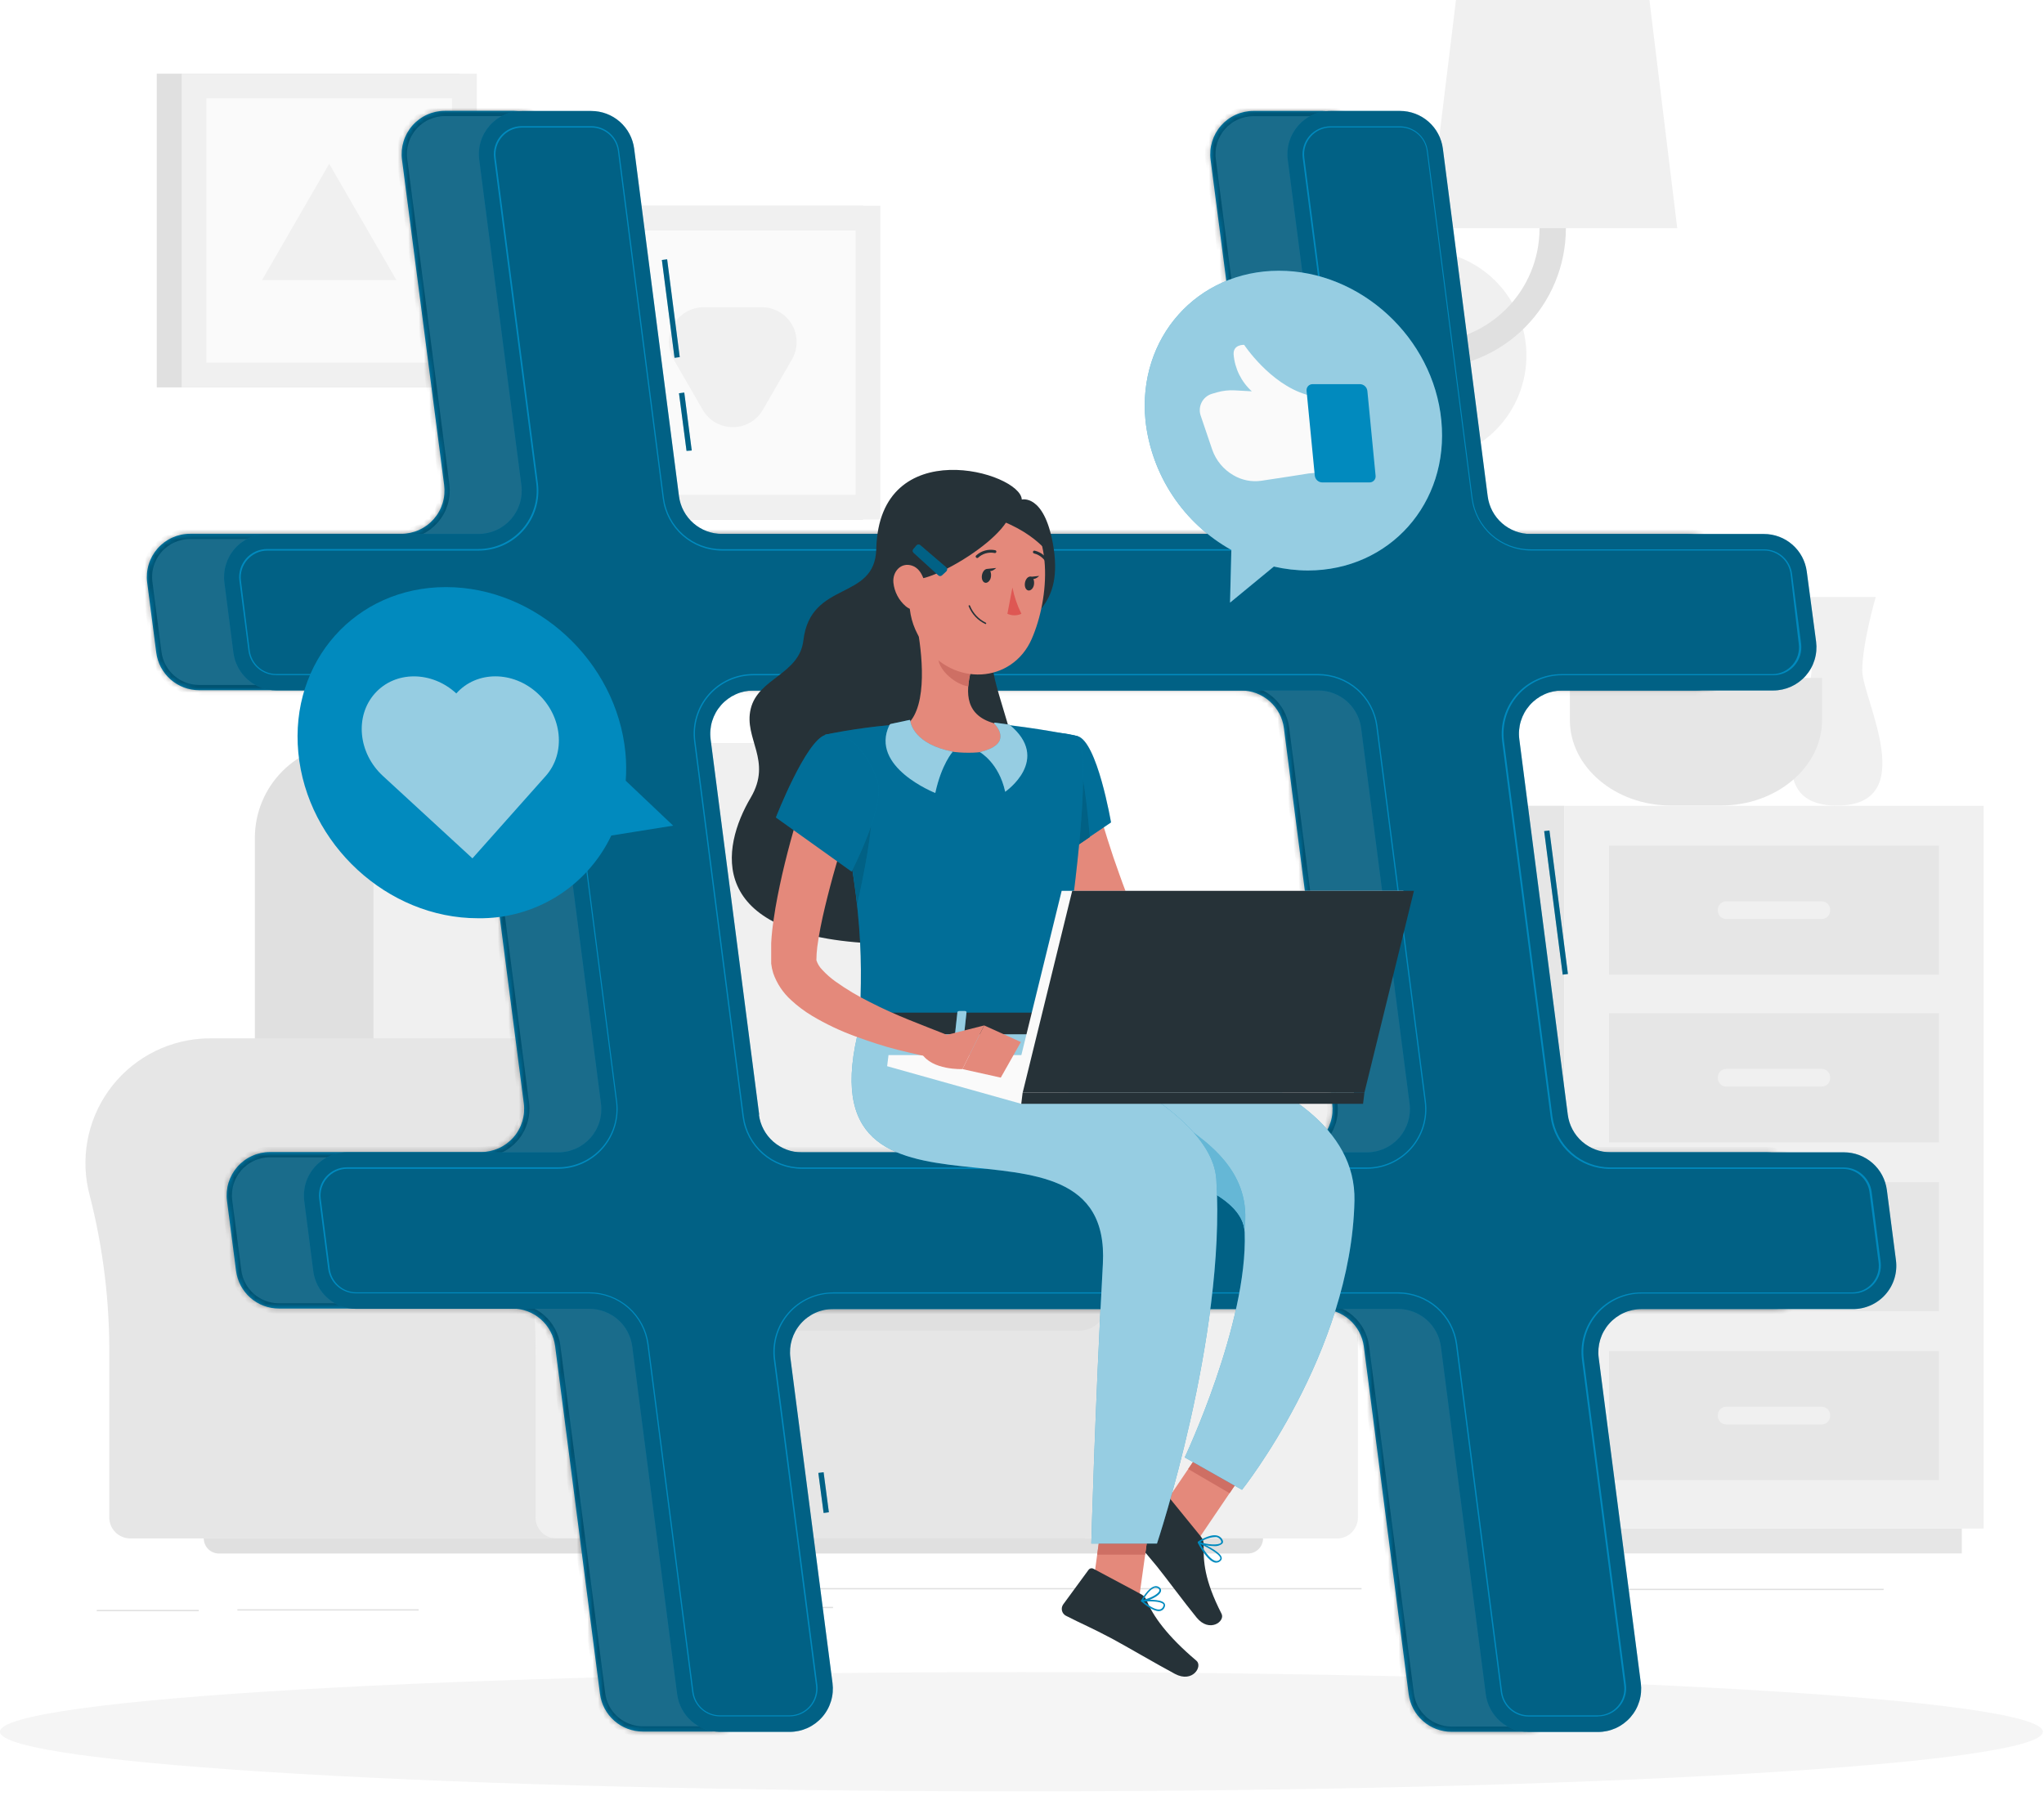
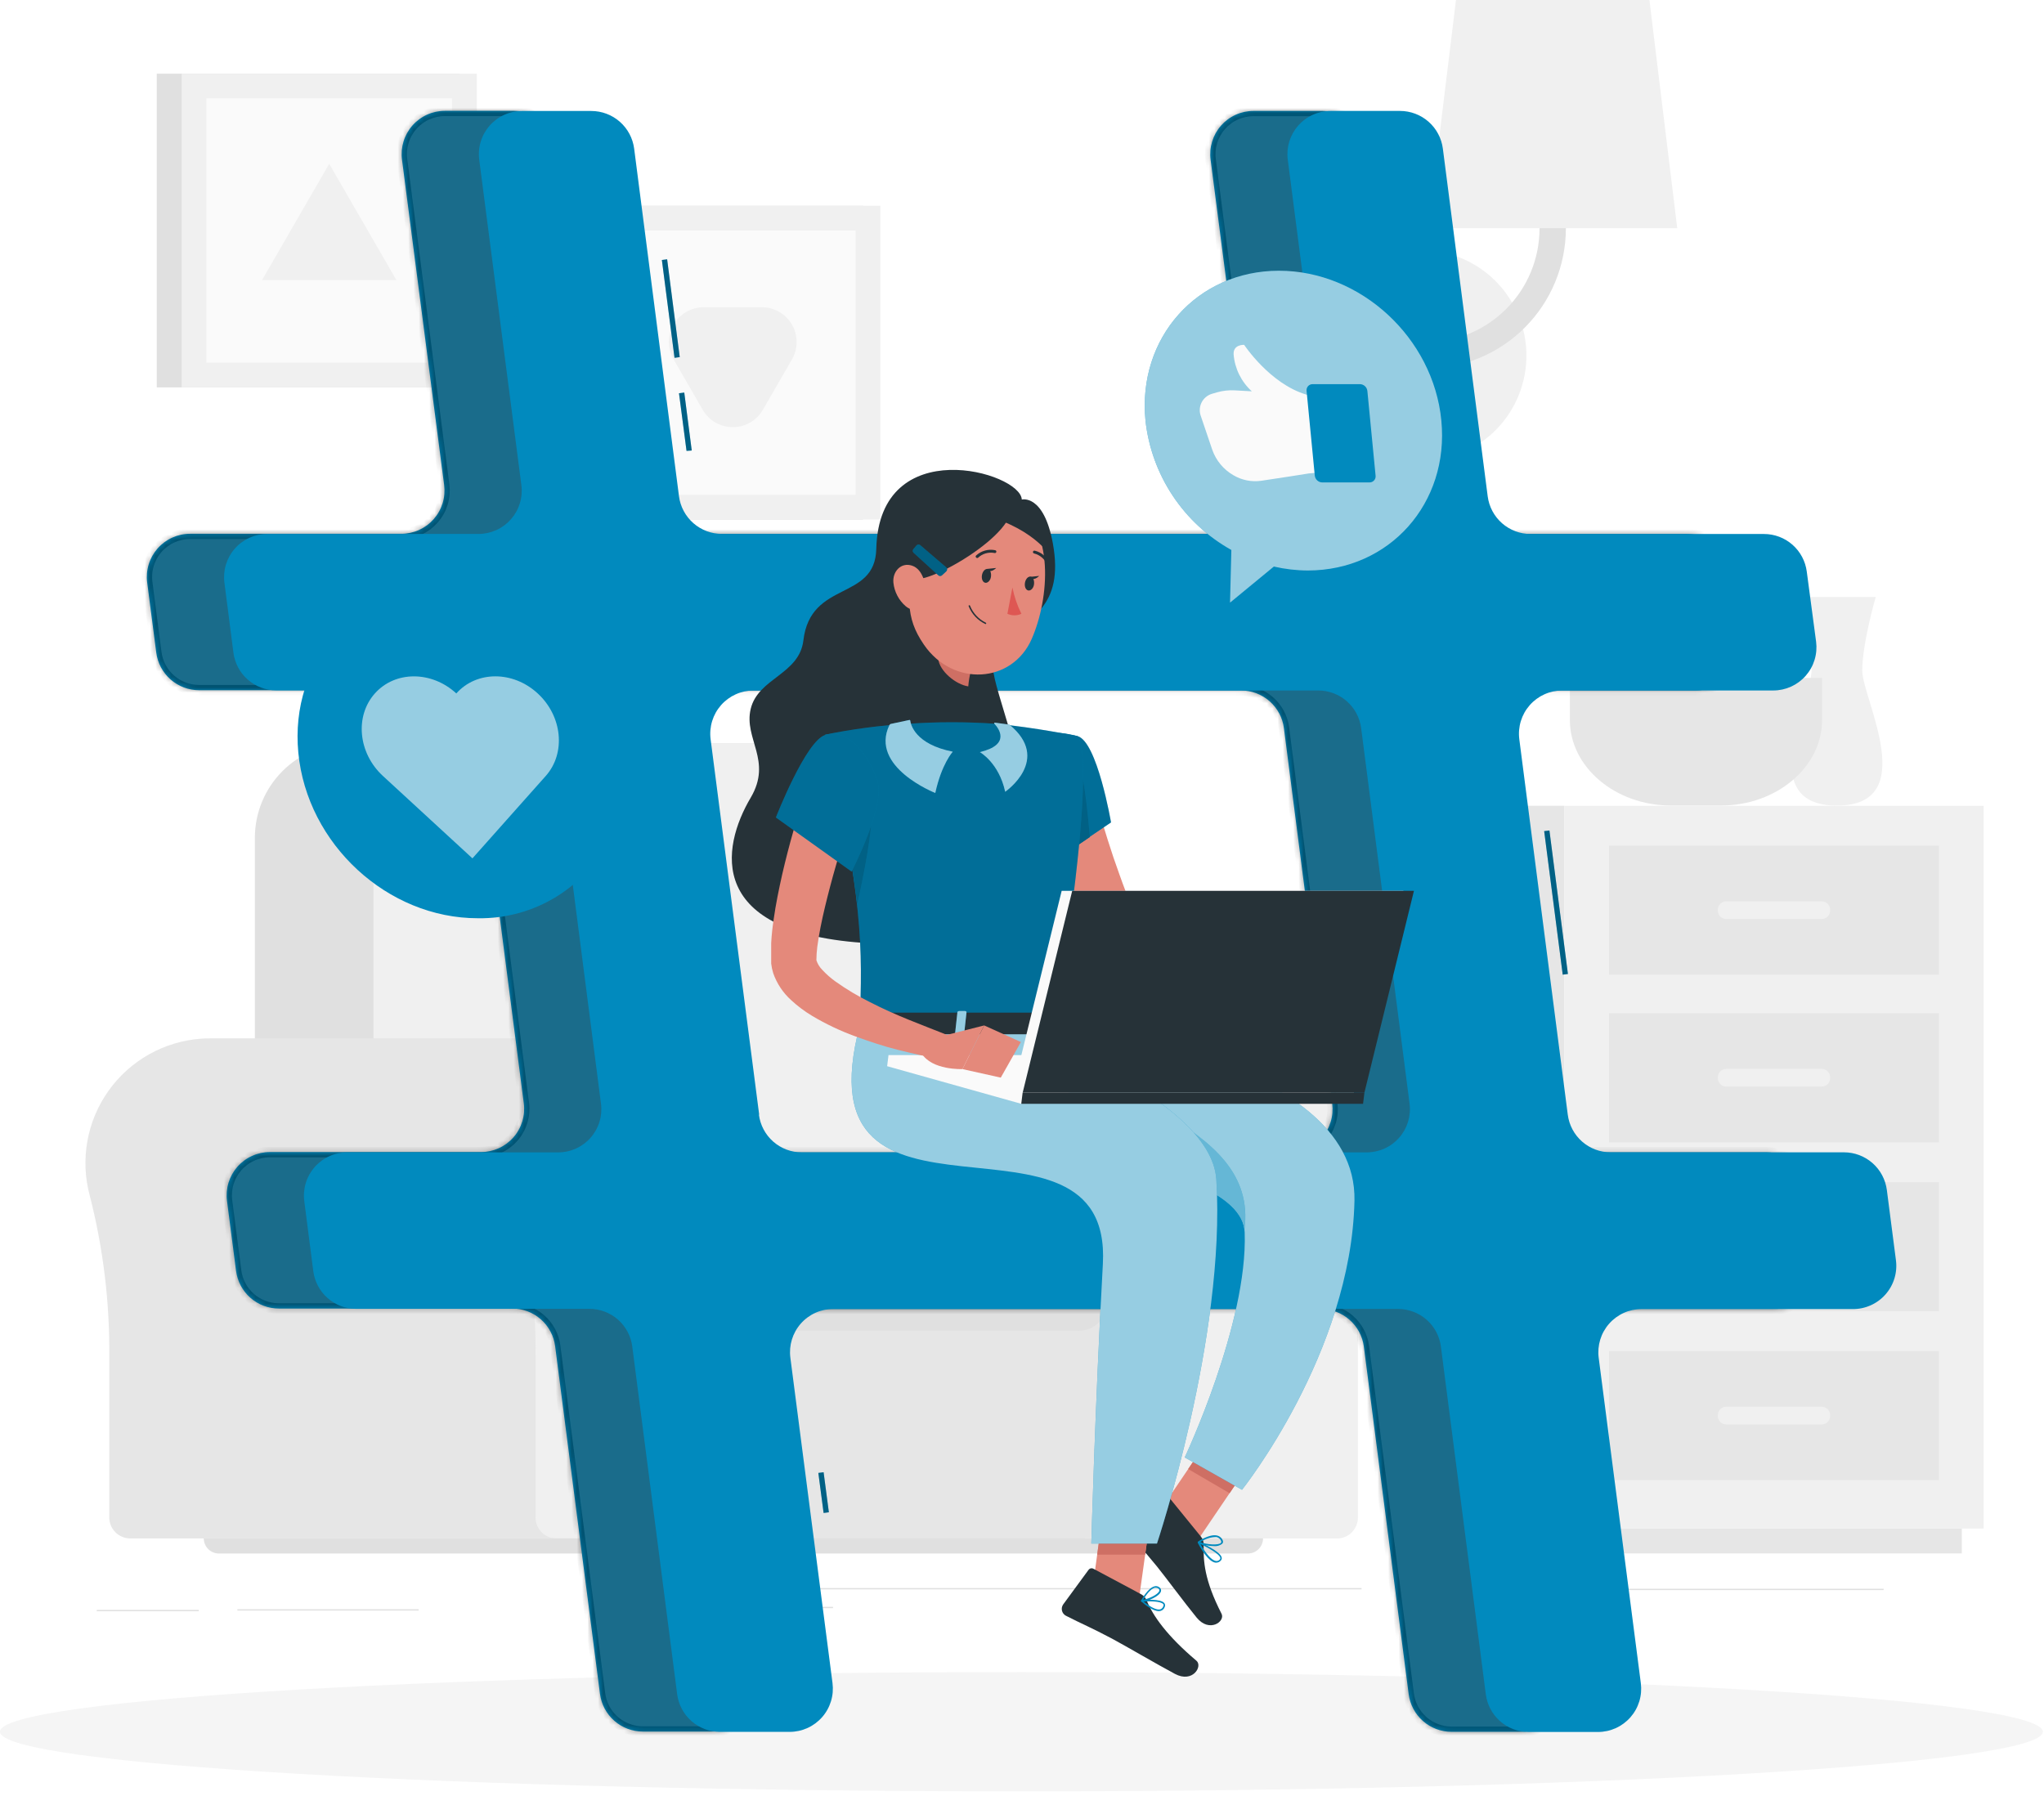
<svg xmlns="http://www.w3.org/2000/svg" width="388" height="341" viewBox="0 0 388 341" fill="none">
  <path d="M79.46 305.52H45.06V305.77H79.46V305.52Z" fill="#E0E0E0" />
  <path d="M37.73 305.64H18.37V305.89H37.73V305.64Z" fill="#E0E0E0" />
  <path d="M158.13 305.06H118.89V305.31H158.13V305.06Z" fill="#E0E0E0" />
  <path d="M258.45 301.5H142.67V301.75H258.45V301.5Z" fill="#E0E0E0" />
  <path d="M357.56 301.63H304.57V301.88H357.56V301.63Z" fill="#E0E0E0" />
  <path d="M157.63 197.14C157.08 197.14 156.53 197.14 155.97 197.19C152.486 197.436 149.099 198.45 146.052 200.159C143.006 201.868 140.375 204.23 138.349 207.075C136.323 209.92 134.951 213.179 134.332 216.617C133.713 220.055 133.863 223.587 134.77 226.96C137.353 237.033 138.601 247.402 138.48 257.8V288.08C138.48 289.141 138.901 290.158 139.652 290.908C140.402 291.659 141.419 292.08 142.48 292.08H238.6V197.14H157.63Z" fill="#E6E6E6" />
  <path d="M262.24 220.81C262.204 214.687 259.798 208.816 255.527 204.429C251.255 200.043 245.451 197.481 239.331 197.281C233.211 197.082 227.252 199.261 222.705 203.361C218.157 207.461 215.374 213.163 214.94 219.27C214.774 221.861 215.03 224.462 215.7 226.97C218.292 237.042 219.542 247.411 219.42 257.81V288.09C219.42 289.151 219.841 290.168 220.592 290.918C221.342 291.669 222.359 292.09 223.42 292.09H253.77C254.831 292.09 255.848 291.669 256.598 290.918C257.349 290.168 257.77 289.151 257.77 288.09V256.03C257.682 246.279 258.914 236.561 261.43 227.14C261.985 225.076 262.257 222.947 262.24 220.81Z" fill="#F0F0F0" />
  <path d="M205.95 234.43H119.68V292.06H205.95V234.43Z" fill="#E6E6E6" />
  <path d="M66.29 141.14H145.89C148.25 141.129 150.589 141.585 152.772 142.481C154.956 143.377 156.941 144.695 158.613 146.36C160.286 148.025 161.613 150.004 162.518 152.184C163.424 154.363 163.89 156.7 163.89 159.06V247.46H48.38V159.06C48.38 154.309 50.267 149.753 53.625 146.392C56.984 143.032 61.539 141.143 66.29 141.14Z" fill="#E0E0E0" />
  <path d="M87.99 141.14H169.35C171.589 141.14 173.806 141.581 175.875 142.438C177.943 143.295 179.823 144.551 181.406 146.134C182.989 147.717 184.245 149.597 185.102 151.665C185.959 153.734 186.4 155.951 186.4 158.19V247.45H70.89V158.2C70.889 155.956 71.33 153.734 72.19 151.661C73.049 149.588 74.309 147.705 75.898 146.12C77.487 144.535 79.373 143.279 81.448 142.424C83.523 141.57 85.746 141.133 87.99 141.14Z" fill="#F0F0F0" />
  <path d="M125.32 229.17H204.84C206.219 229.17 207.542 229.718 208.517 230.693C209.492 231.668 210.04 232.991 210.04 234.37V247.44C210.04 248.819 209.492 250.142 208.517 251.117C207.542 252.092 206.219 252.64 204.84 252.64H125.32C124.909 252.64 124.515 252.477 124.224 252.186C123.933 251.895 123.77 251.501 123.77 251.09V230.72C123.77 230.309 123.933 229.915 124.224 229.624C124.515 229.333 124.909 229.17 125.32 229.17Z" fill="#E0E0E0" />
  <path d="M39.89 197.14C39.34 197.14 38.79 197.14 38.23 197.19C34.746 197.436 31.359 198.45 28.312 200.159C25.266 201.868 22.635 204.23 20.609 207.075C18.583 209.92 17.211 213.179 16.592 216.617C15.973 220.055 16.123 223.587 17.03 226.96C19.613 237.033 20.861 247.402 20.74 257.8V288.08C20.74 289.141 21.161 290.158 21.912 290.908C22.662 291.659 23.679 292.08 24.74 292.08H120.85V197.14H39.89Z" fill="#E6E6E6" />
  <path d="M144.48 220.81C144.444 214.687 142.038 208.816 137.767 204.429C133.495 200.043 127.691 197.481 121.571 197.281C115.451 197.082 109.492 199.261 104.945 203.361C100.397 207.461 97.614 213.163 97.18 219.27C97.014 221.861 97.27 224.462 97.94 226.97C100.532 237.042 101.782 247.411 101.66 257.81V288.09C101.66 289.151 102.081 290.168 102.832 290.918C103.582 291.669 104.599 292.09 105.66 292.09H136.01C137.071 292.09 138.088 291.669 138.838 290.918C139.589 290.168 140.01 289.151 140.01 288.09V256.03C139.922 246.279 141.154 236.561 143.67 227.14C144.225 225.076 144.497 222.947 144.48 220.81Z" fill="#F0F0F0" />
  <path d="M236.89 294.94H41.56C40.796 294.94 40.064 294.637 39.523 294.096C38.983 293.556 38.68 292.824 38.68 292.06H239.76C239.76 292.822 239.458 293.553 238.92 294.093C238.382 294.633 237.652 294.937 236.89 294.94Z" fill="#E0E0E0" />
  <path d="M87.23 13.99H29.76V73.55H87.23V13.99Z" fill="#E0E0E0" />
  <path d="M90.51 13.99H34.48V73.55H90.51V13.99Z" fill="#F0F0F0" />
  <path d="M85.81 68.85V18.68L39.17 18.68V68.85H85.81Z" fill="#FAFAFA" />
  <path d="M62.49 31.09L49.74 53.18H75.25L62.49 31.09Z" fill="#F0F0F0" />
  <path d="M163.84 39.07H106.37V98.63H163.84V39.07Z" fill="#E0E0E0" />
  <path d="M167.11 39.07H111.08V98.63H167.11V39.07Z" fill="#F0F0F0" />
  <path d="M162.41 93.94V43.77H115.77V93.94H162.41Z" fill="#FAFAFA" />
  <path d="M144.81 77.8L150.34 68.22C150.917 67.217 151.219 66.081 151.218 64.924C151.217 63.768 150.913 62.632 150.334 61.63C149.756 60.628 148.925 59.796 147.923 59.217C146.922 58.638 145.787 58.332 144.63 58.33H133.56C132.403 58.331 131.267 58.636 130.265 59.215C129.264 59.794 128.432 60.627 127.855 61.629C127.277 62.632 126.973 63.769 126.974 64.925C126.975 66.082 127.281 67.219 127.86 68.22L133.39 77.8C133.968 78.803 134.8 79.636 135.802 80.216C136.805 80.795 137.942 81.1 139.1 81.1C140.258 81.1 141.395 80.795 142.398 80.216C143.4 79.636 144.232 78.803 144.81 77.8Z" fill="#F0F0F0" />
  <path d="M296.96 152.98H281.25V290.19H296.96V152.98Z" fill="#E6E6E6" />
  <path d="M372.4 290.19H285.39V294.92H372.4V290.19Z" fill="#E6E6E6" />
  <path d="M296.95 290.2H376.54V152.99H296.95V290.2Z" fill="#F0F0F0" />
  <path d="M305.44 248.93H368.06V224.43H305.44V248.93Z" fill="#E6E6E6" />
  <path d="M305.44 281H368.06V256.5H305.44V281Z" fill="#E6E6E6" />
  <path d="M345.81 235H327.68C326.802 235 326.09 235.712 326.09 236.59V236.77C326.09 237.648 326.802 238.36 327.68 238.36H345.81C346.688 238.36 347.4 237.648 347.4 236.77V236.59C347.4 235.712 346.688 235 345.81 235Z" fill="#F0F0F0" />
  <path d="M345.81 267.07H327.68C326.802 267.07 326.09 267.782 326.09 268.66V268.84C326.09 269.718 326.802 270.43 327.68 270.43H345.81C346.688 270.43 347.4 269.718 347.4 268.84V268.66C347.4 267.782 346.688 267.07 345.81 267.07Z" fill="#F0F0F0" />
  <path d="M305.44 185.05H368.06V160.55H305.44V185.05Z" fill="#E6E6E6" />
  <path d="M305.44 216.87H368.06V192.37H305.44V216.87Z" fill="#E6E6E6" />
  <path d="M345.81 171.12H327.68C326.802 171.12 326.09 171.832 326.09 172.71V172.89C326.09 173.768 326.802 174.48 327.68 174.48H345.81C346.688 174.48 347.4 173.768 347.4 172.89V172.71C347.4 171.832 346.688 171.12 345.81 171.12Z" fill="#F0F0F0" />
  <path d="M345.81 202.93H327.68C326.802 202.93 326.09 203.642 326.09 204.52V204.7C326.09 205.578 326.802 206.29 327.68 206.29H345.81C346.688 206.29 347.4 205.578 347.4 204.7V204.52C347.4 203.642 346.688 202.93 345.81 202.93Z" fill="#F0F0F0" />
  <path d="M356.06 113.34H341.31C341.31 113.34 343.87 122.18 343.87 127.34C343.87 132.5 332.65 152.94 348.69 152.94C364.73 152.94 353.5 132.55 353.5 127.34C353.5 122.13 356.06 113.34 356.06 113.34Z" fill="#F0F0F0" />
  <path d="M317.67 125.22C317.66 126.602 317.241 127.951 316.466 129.095C315.691 130.24 314.594 131.129 313.314 131.651C312.034 132.174 310.629 132.305 309.274 132.029C307.919 131.754 306.677 131.083 305.703 130.102C304.729 129.121 304.067 127.874 303.801 126.517C303.535 125.161 303.677 123.756 304.208 122.48C304.739 121.204 305.636 120.113 306.786 119.346C307.936 118.579 309.288 118.17 310.67 118.17C312.531 118.183 314.311 118.932 315.623 120.252C316.934 121.573 317.67 123.359 317.67 125.22Z" fill="#F0F0F0" />
  <path d="M329.74 128.58C329.74 129.974 329.327 131.337 328.552 132.497C327.777 133.656 326.676 134.56 325.388 135.093C324.1 135.627 322.682 135.767 321.315 135.495C319.947 135.223 318.691 134.551 317.705 133.565C316.719 132.579 316.047 131.323 315.775 129.955C315.503 128.588 315.643 127.17 316.177 125.882C316.71 124.594 317.614 123.493 318.773 122.718C319.933 121.943 321.296 121.53 322.69 121.53C324.56 121.53 326.353 122.273 327.675 123.595C328.997 124.917 329.74 126.71 329.74 128.58Z" fill="#F0F0F0" />
  <path d="M340.05 125.86C340.05 127.254 339.637 128.617 338.862 129.777C338.087 130.936 336.986 131.84 335.698 132.373C334.41 132.907 332.992 133.047 331.625 132.775C330.257 132.503 329.001 131.831 328.015 130.845C327.029 129.859 326.357 128.603 326.085 127.235C325.813 125.868 325.953 124.45 326.487 123.162C327.02 121.874 327.924 120.773 329.083 119.998C330.243 119.223 331.606 118.81 333 118.81C334.87 118.81 336.663 119.553 337.985 120.875C339.307 122.197 340.05 123.99 340.05 125.86Z" fill="#F0F0F0" />
  <path d="M298 128.71V136.71C298 145.63 306.63 152.93 317.17 152.93H326.69C337.24 152.93 345.87 145.63 345.87 136.71V128.71H298Z" fill="#E6E6E6" />
  <path d="M267.25 87.53C261.938 87.53 256.843 85.42 253.087 81.663C249.33 77.907 247.22 72.812 247.22 67.5C247.22 62.188 249.33 57.093 253.087 53.337C256.843 49.58 261.938 47.47 267.25 47.47H269.71V87.53H267.25Z" fill="#E0E0E0" />
  <path d="M289.222 72.084C291.743 61.313 285.054 50.538 274.283 48.017C263.511 45.497 252.736 52.185 250.216 62.957C247.695 73.728 254.384 84.503 265.155 87.024C275.927 89.544 286.702 82.855 289.222 72.084Z" fill="#F0F0F0" />
  <path d="M270.61 70.01C269.947 70.01 269.311 69.747 268.842 69.278C268.373 68.809 268.11 68.173 268.11 67.51C268.11 66.847 268.373 66.211 268.842 65.742C269.311 65.273 269.947 65.01 270.61 65.01C276.343 65.005 281.84 62.725 285.895 58.672C289.95 54.619 292.232 49.123 292.24 43.39V10.14C292.24 9.477 292.503 8.841 292.972 8.372C293.441 7.903 294.077 7.64 294.74 7.64C295.403 7.64 296.039 7.903 296.508 8.372C296.977 8.841 297.24 9.477 297.24 10.14V43.39C297.229 50.449 294.42 57.215 289.428 62.205C284.436 67.195 277.669 70.002 270.61 70.01Z" fill="#E0E0E0" />
  <path d="M318.38 43.32H271.1L276.38 0H313.1L318.38 43.32Z" fill="#F0F0F0" />
  <path d="M193.89 340.09C300.972 340.09 387.78 335.022 387.78 328.77C387.78 322.518 300.972 317.45 193.89 317.45C86.808 317.45 0 322.518 0 328.77C0 335.022 86.808 340.09 193.89 340.09Z" fill="#F5F5F5" />
  <path d="M345.18 239.22L343.47 225.93C343.213 223.952 342.245 222.135 340.748 220.818C339.25 219.501 337.325 218.773 335.33 218.77H291.03C289.036 218.772 287.109 218.047 285.611 216.731C284.113 215.415 283.145 213.598 282.89 211.62L273.7 140.34C273.549 139.184 273.647 138.009 273.986 136.894C274.326 135.779 274.9 134.749 275.669 133.873C276.439 132.998 277.387 132.296 278.449 131.816C279.512 131.336 280.664 131.089 281.83 131.09H321.89C323.056 131.09 324.209 130.841 325.271 130.36C326.334 129.879 327.281 129.177 328.051 128.3C328.82 127.424 329.394 126.393 329.734 125.278C330.073 124.162 330.171 122.986 330.02 121.83L328.32 108.53C328.065 106.552 327.097 104.735 325.599 103.419C324.101 102.103 322.174 101.378 320.18 101.38H275.89C273.896 101.379 271.971 100.652 270.474 99.334C268.978 98.016 268.013 96.198 267.76 94.22L259.24 28.22C258.985 26.241 258.018 24.423 256.52 23.105C255.022 21.788 253.095 21.061 251.1 21.06H237.94C236.773 21.06 235.62 21.309 234.557 21.79C233.495 22.271 232.547 22.973 231.776 23.85C231.006 24.726 230.431 25.756 230.091 26.872C229.75 27.988 229.651 29.163 229.8 30.32L237.8 92.1C237.949 93.257 237.85 94.433 237.509 95.548C237.169 96.664 236.594 97.694 235.824 98.57C235.053 99.447 234.105 100.149 233.043 100.63C231.98 101.111 230.827 101.36 229.66 101.36H122.39C120.396 101.359 118.471 100.632 116.974 99.314C115.478 97.996 114.513 96.178 114.26 94.2L105.74 28.2C105.487 26.222 104.522 24.404 103.026 23.086C101.529 21.768 99.604 21.041 97.61 21.04H84.45C83.283 21.04 82.13 21.289 81.067 21.77C80.005 22.251 79.056 22.953 78.286 23.83C77.516 24.706 76.942 25.736 76.601 26.852C76.26 27.968 76.161 29.143 76.31 30.3L84.31 92.08C84.459 93.237 84.36 94.413 84.019 95.528C83.679 96.644 83.104 97.674 82.334 98.55C81.564 99.427 80.615 100.129 79.552 100.61C78.49 101.091 77.337 101.34 76.17 101.34H36.08C34.914 101.339 33.761 101.587 32.698 102.066C31.635 102.546 30.687 103.247 29.917 104.123C29.146 104.998 28.572 106.028 28.231 107.143C27.89 108.258 27.791 109.433 27.94 110.59L29.66 123.88C29.913 125.86 30.88 127.679 32.378 128.997C33.877 130.315 35.804 131.042 37.8 131.04H82.09C84.084 131.038 86.011 131.763 87.509 133.079C89.007 134.395 89.975 136.212 90.23 138.19L99.43 209.47C99.579 210.627 99.48 211.802 99.139 212.917C98.799 214.032 98.224 215.062 97.453 215.937C96.683 216.813 95.735 217.514 94.672 217.994C93.609 218.473 92.456 218.721 91.29 218.72H51.23C50.063 218.72 48.91 218.969 47.847 219.45C46.785 219.931 45.837 220.633 45.066 221.51C44.296 222.386 43.721 223.416 43.381 224.532C43.04 225.647 42.941 226.823 43.09 227.98L44.81 241.27C45.063 243.248 46.028 245.066 47.524 246.384C49.021 247.702 50.946 248.429 52.94 248.43H97.24C99.234 248.428 101.161 249.153 102.659 250.469C104.157 251.785 105.125 253.602 105.38 255.58L113.89 321.58C114.145 323.559 115.112 325.377 116.61 326.695C118.108 328.012 120.035 328.739 122.03 328.74H135.19C136.357 328.74 137.51 328.491 138.573 328.01C139.635 327.529 140.583 326.827 141.354 325.95C142.124 325.074 142.699 324.044 143.039 322.928C143.38 321.813 143.479 320.637 143.33 319.48L135.33 257.7C135.193 256.548 135.302 255.38 135.649 254.273C135.997 253.166 136.575 252.146 137.347 251.279C138.118 250.412 139.064 249.719 140.123 249.245C141.182 248.771 142.33 248.528 143.49 248.53H250.73C252.72 248.522 254.645 249.237 256.147 250.544C257.648 251.85 258.623 253.658 258.89 255.63L267.4 321.63C267.655 323.609 268.622 325.427 270.12 326.745C271.618 328.062 273.545 328.789 275.54 328.79H288.7C289.866 328.79 291.019 328.541 292.081 328.06C293.144 327.579 294.091 326.876 294.861 326C295.63 325.124 296.204 324.093 296.544 322.978C296.883 321.862 296.981 320.686 296.83 319.53L288.83 257.75C288.681 256.593 288.78 255.418 289.121 254.303C289.461 253.188 290.036 252.158 290.807 251.283C291.577 250.407 292.525 249.706 293.588 249.226C294.651 248.747 295.804 248.499 296.97 248.5H337.03C338.199 248.501 339.356 248.253 340.421 247.771C341.487 247.29 342.437 246.586 343.209 245.708C343.98 244.829 344.555 243.796 344.895 242.677C345.235 241.558 345.332 240.379 345.18 239.22ZM129.4 211.62L120.21 140.34C120.061 139.184 120.16 138.01 120.5 136.896C120.84 135.781 121.414 134.752 122.183 133.877C122.953 133.001 123.9 132.3 124.961 131.82C126.023 131.339 127.175 131.09 128.34 131.09H235.58C237.574 131.088 239.501 131.813 240.999 133.129C242.497 134.445 243.465 136.262 243.72 138.24L252.89 209.53C253.039 210.687 252.94 211.862 252.599 212.977C252.259 214.092 251.684 215.122 250.913 215.997C250.143 216.873 249.195 217.574 248.132 218.054C247.069 218.533 245.916 218.781 244.75 218.78H137.54C135.545 218.779 133.618 218.052 132.12 216.735C130.622 215.417 129.655 213.599 129.4 211.62Z" fill="#018ABE" />
  <g opacity="0.4">
    <mask id="path-45-inside-1_3_313" fill="white">
      <path d="M345.18 239.22L343.47 225.93C343.213 223.952 342.245 222.135 340.748 220.818C339.25 219.501 337.325 218.773 335.33 218.77H291.03C289.036 218.772 287.109 218.047 285.611 216.731C284.113 215.415 283.145 213.598 282.89 211.62L273.7 140.34C273.549 139.184 273.647 138.009 273.986 136.894C274.326 135.779 274.9 134.749 275.669 133.873C276.439 132.998 277.387 132.296 278.449 131.816C279.512 131.336 280.664 131.089 281.83 131.09H321.89C323.056 131.09 324.209 130.841 325.271 130.36C326.334 129.879 327.281 129.177 328.051 128.3C328.82 127.424 329.394 126.393 329.734 125.278C330.073 124.162 330.171 122.986 330.02 121.83L328.32 108.53C328.065 106.552 327.097 104.735 325.599 103.419C324.101 102.103 322.174 101.378 320.18 101.38H275.89C273.896 101.379 271.971 100.652 270.474 99.334C268.978 98.016 268.013 96.198 267.76 94.22L259.24 28.22C258.985 26.241 258.018 24.423 256.52 23.105C255.022 21.788 253.095 21.061 251.1 21.06H237.94C236.773 21.06 235.62 21.309 234.557 21.79C233.495 22.271 232.547 22.973 231.776 23.85C231.006 24.726 230.431 25.756 230.091 26.872C229.75 27.988 229.651 29.163 229.8 30.32L237.8 92.1C237.949 93.257 237.85 94.433 237.509 95.548C237.169 96.664 236.594 97.694 235.824 98.57C235.053 99.447 234.105 100.149 233.043 100.63C231.98 101.111 230.827 101.36 229.66 101.36H122.39C120.396 101.359 118.471 100.632 116.974 99.314C115.478 97.996 114.513 96.178 114.26 94.2L105.74 28.2C105.487 26.222 104.522 24.404 103.026 23.086C101.529 21.768 99.604 21.041 97.61 21.04H84.45C83.283 21.04 82.13 21.289 81.067 21.77C80.005 22.251 79.056 22.953 78.286 23.83C77.516 24.706 76.942 25.736 76.601 26.852C76.26 27.968 76.161 29.143 76.31 30.3L84.31 92.08C84.459 93.237 84.36 94.413 84.019 95.528C83.679 96.644 83.104 97.674 82.334 98.55C81.564 99.427 80.615 100.129 79.552 100.61C78.49 101.091 77.337 101.34 76.17 101.34H36.08C34.914 101.339 33.761 101.587 32.698 102.066C31.635 102.546 30.687 103.247 29.917 104.123C29.146 104.998 28.572 106.028 28.231 107.143C27.89 108.258 27.791 109.433 27.94 110.59L29.66 123.88C29.913 125.86 30.88 127.679 32.378 128.997C33.877 130.315 35.804 131.042 37.8 131.04H82.09C84.084 131.038 86.011 131.763 87.509 133.079C89.007 134.395 89.975 136.212 90.23 138.19L99.43 209.47C99.579 210.627 99.48 211.802 99.139 212.917C98.799 214.032 98.224 215.062 97.453 215.937C96.683 216.813 95.735 217.514 94.672 217.994C93.609 218.473 92.456 218.721 91.29 218.72H51.23C50.063 218.72 48.91 218.969 47.847 219.45C46.785 219.931 45.837 220.633 45.066 221.51C44.296 222.386 43.721 223.416 43.381 224.532C43.04 225.647 42.941 226.823 43.09 227.98L44.81 241.27C45.063 243.248 46.028 245.066 47.524 246.384C49.021 247.702 50.946 248.429 52.94 248.43H97.24C99.234 248.428 101.161 249.153 102.659 250.469C104.157 251.785 105.125 253.602 105.38 255.58L113.89 321.58C114.145 323.559 115.112 325.377 116.61 326.695C118.108 328.012 120.035 328.739 122.03 328.74H135.19C136.357 328.74 137.51 328.491 138.573 328.01C139.635 327.529 140.583 326.827 141.354 325.95C142.124 325.074 142.699 324.044 143.039 322.928C143.38 321.813 143.479 320.637 143.33 319.48L135.33 257.7C135.193 256.548 135.302 255.38 135.649 254.273C135.997 253.166 136.575 252.146 137.347 251.279C138.118 250.412 139.064 249.719 140.123 249.245C141.182 248.771 142.33 248.528 143.49 248.53H250.73C252.72 248.522 254.645 249.237 256.147 250.544C257.648 251.85 258.623 253.658 258.89 255.63L267.4 321.63C267.655 323.609 268.622 325.427 270.12 326.745C271.618 328.062 273.545 328.789 275.54 328.79H288.7C289.866 328.79 291.019 328.541 292.081 328.06C293.144 327.579 294.091 326.876 294.861 326C295.63 325.124 296.204 324.093 296.544 322.978C296.883 321.862 296.981 320.686 296.83 319.53L288.83 257.75C288.681 256.593 288.78 255.418 289.121 254.303C289.461 253.188 290.036 252.158 290.807 251.283C291.577 250.407 292.525 249.706 293.588 249.226C294.651 248.747 295.804 248.499 296.97 248.5H337.03C338.199 248.501 339.356 248.253 340.421 247.771C341.487 247.29 342.437 246.586 343.209 245.708C343.98 244.829 344.555 243.796 344.895 242.677C345.235 241.558 345.332 240.379 345.18 239.22ZM129.4 211.62L120.21 140.34C120.061 139.184 120.16 138.01 120.5 136.896C120.84 135.781 121.414 134.752 122.183 133.877C122.953 133.001 123.9 132.3 124.961 131.82C126.023 131.339 127.175 131.09 128.34 131.09H235.58C237.574 131.088 239.501 131.813 240.999 133.129C242.497 134.445 243.465 136.262 243.72 138.24L252.89 209.53C253.039 210.687 252.94 211.862 252.599 212.977C252.259 214.092 251.684 215.122 250.913 215.997C250.143 216.873 249.195 217.574 248.132 218.054C247.069 218.533 245.916 218.781 244.75 218.78H137.54C135.545 218.779 133.618 218.052 132.12 216.735C130.622 215.417 129.655 213.599 129.4 211.62Z" />
    </mask>
    <path d="M345.18 239.22L343.47 225.93C343.213 223.952 342.245 222.135 340.748 220.818C339.25 219.501 337.325 218.773 335.33 218.77H291.03C289.036 218.772 287.109 218.047 285.611 216.731C284.113 215.415 283.145 213.598 282.89 211.62L273.7 140.34C273.549 139.184 273.647 138.009 273.986 136.894C274.326 135.779 274.9 134.749 275.669 133.873C276.439 132.998 277.387 132.296 278.449 131.816C279.512 131.336 280.664 131.089 281.83 131.09H321.89C323.056 131.09 324.209 130.841 325.271 130.36C326.334 129.879 327.281 129.177 328.051 128.3C328.82 127.424 329.394 126.393 329.734 125.278C330.073 124.162 330.171 122.986 330.02 121.83L328.32 108.53C328.065 106.552 327.097 104.735 325.599 103.419C324.101 102.103 322.174 101.378 320.18 101.38H275.89C273.896 101.379 271.971 100.652 270.474 99.334C268.978 98.016 268.013 96.198 267.76 94.22L259.24 28.22C258.985 26.241 258.018 24.423 256.52 23.105C255.022 21.788 253.095 21.061 251.1 21.06H237.94C236.773 21.06 235.62 21.309 234.557 21.79C233.495 22.271 232.547 22.973 231.776 23.85C231.006 24.726 230.431 25.756 230.091 26.872C229.75 27.988 229.651 29.163 229.8 30.32L237.8 92.1C237.949 93.257 237.85 94.433 237.509 95.548C237.169 96.664 236.594 97.694 235.824 98.57C235.053 99.447 234.105 100.149 233.043 100.63C231.98 101.111 230.827 101.36 229.66 101.36H122.39C120.396 101.359 118.471 100.632 116.974 99.314C115.478 97.996 114.513 96.178 114.26 94.2L105.74 28.2C105.487 26.222 104.522 24.404 103.026 23.086C101.529 21.768 99.604 21.041 97.61 21.04H84.45C83.283 21.04 82.13 21.289 81.067 21.77C80.005 22.251 79.056 22.953 78.286 23.83C77.516 24.706 76.942 25.736 76.601 26.852C76.26 27.968 76.161 29.143 76.31 30.3L84.31 92.08C84.459 93.237 84.36 94.413 84.019 95.528C83.679 96.644 83.104 97.674 82.334 98.55C81.564 99.427 80.615 100.129 79.552 100.61C78.49 101.091 77.337 101.34 76.17 101.34H36.08C34.914 101.339 33.761 101.587 32.698 102.066C31.635 102.546 30.687 103.247 29.917 104.123C29.146 104.998 28.572 106.028 28.231 107.143C27.89 108.258 27.791 109.433 27.94 110.59L29.66 123.88C29.913 125.86 30.88 127.679 32.378 128.997C33.877 130.315 35.804 131.042 37.8 131.04H82.09C84.084 131.038 86.011 131.763 87.509 133.079C89.007 134.395 89.975 136.212 90.23 138.19L99.43 209.47C99.579 210.627 99.48 211.802 99.139 212.917C98.799 214.032 98.224 215.062 97.453 215.937C96.683 216.813 95.735 217.514 94.672 217.994C93.609 218.473 92.456 218.721 91.29 218.72H51.23C50.063 218.72 48.91 218.969 47.847 219.45C46.785 219.931 45.837 220.633 45.066 221.51C44.296 222.386 43.721 223.416 43.381 224.532C43.04 225.647 42.941 226.823 43.09 227.98L44.81 241.27C45.063 243.248 46.028 245.066 47.524 246.384C49.021 247.702 50.946 248.429 52.94 248.43H97.24C99.234 248.428 101.161 249.153 102.659 250.469C104.157 251.785 105.125 253.602 105.38 255.58L113.89 321.58C114.145 323.559 115.112 325.377 116.61 326.695C118.108 328.012 120.035 328.739 122.03 328.74H135.19C136.357 328.74 137.51 328.491 138.573 328.01C139.635 327.529 140.583 326.827 141.354 325.95C142.124 325.074 142.699 324.044 143.039 322.928C143.38 321.813 143.479 320.637 143.33 319.48L135.33 257.7C135.193 256.548 135.302 255.38 135.649 254.273C135.997 253.166 136.575 252.146 137.347 251.279C138.118 250.412 139.064 249.719 140.123 249.245C141.182 248.771 142.33 248.528 143.49 248.53H250.73C252.72 248.522 254.645 249.237 256.147 250.544C257.648 251.85 258.623 253.658 258.89 255.63L267.4 321.63C267.655 323.609 268.622 325.427 270.12 326.745C271.618 328.062 273.545 328.789 275.54 328.79H288.7C289.866 328.79 291.019 328.541 292.081 328.06C293.144 327.579 294.091 326.876 294.861 326C295.63 325.124 296.204 324.093 296.544 322.978C296.883 321.862 296.981 320.686 296.83 319.53L288.83 257.75C288.681 256.593 288.78 255.418 289.121 254.303C289.461 253.188 290.036 252.158 290.807 251.283C291.577 250.407 292.525 249.706 293.588 249.226C294.651 248.747 295.804 248.499 296.97 248.5H337.03C338.199 248.501 339.356 248.253 340.421 247.771C341.487 247.29 342.437 246.586 343.209 245.708C343.98 244.829 344.555 243.796 344.895 242.677C345.235 241.558 345.332 240.379 345.18 239.22ZM129.4 211.62L120.21 140.34C120.061 139.184 120.16 138.01 120.5 136.896C120.84 135.781 121.414 134.752 122.183 133.877C122.953 133.001 123.9 132.3 124.961 131.82C126.023 131.339 127.175 131.09 128.34 131.09H235.58C237.574 131.088 239.501 131.813 240.999 133.129C242.497 134.445 243.465 136.262 243.72 138.24L252.89 209.53C253.039 210.687 252.94 211.862 252.599 212.977C252.259 214.092 251.684 215.122 250.913 215.997C250.143 216.873 249.195 217.574 248.132 218.054C247.069 218.533 245.916 218.781 244.75 218.78H137.54C135.545 218.779 133.618 218.052 132.12 216.735C130.622 215.417 129.655 213.599 129.4 211.62Z" fill="#3F3F3F" stroke="black" stroke-width="2" mask="url(#path-45-inside-1_3_313)" />
  </g>
  <path d="M156.34 287.24L155.34 279.64L156.34 279.51L157.34 287.11L156.34 287.24ZM296.64 185.04L293.12 157.79L294.12 157.67L297.63 184.91L296.64 185.04ZM130.32 85.6L128.89 74.66L129.89 74.53L131.31 85.53L130.32 85.6ZM128.04 67.93L125.64 49.36L126.64 49.23L129.03 67.8L128.04 67.93Z" fill="#018ABE" />
  <path opacity="0.3" d="M156.34 287.24L155.34 279.64L156.34 279.51L157.34 287.11L156.34 287.24ZM296.64 185.04L293.12 157.79L294.12 157.67L297.63 184.91L296.64 185.04ZM130.32 85.6L128.89 74.66L129.89 74.53L131.31 85.53L130.32 85.6ZM128.04 67.93L125.64 49.36L126.64 49.23L129.03 67.8L128.04 67.93Z" fill="black" />
  <path d="M359.89 239.22L358.17 225.93C357.915 223.951 356.948 222.133 355.45 220.815C353.952 219.498 352.025 218.771 350.03 218.77H305.73C303.738 218.769 301.813 218.043 300.317 216.728C298.821 215.412 297.855 213.596 297.6 211.62L288.4 140.34C288.252 139.184 288.353 138.009 288.694 136.895C289.036 135.78 289.61 134.751 290.381 133.876C291.151 133.001 292.098 132.3 293.16 131.82C294.222 131.339 295.374 131.091 296.54 131.09H336.6C337.767 131.09 338.92 130.841 339.983 130.36C341.045 129.879 341.993 129.177 342.764 128.3C343.534 127.424 344.109 126.394 344.449 125.278C344.79 124.163 344.889 122.987 344.74 121.83L342.97 108.53C342.717 106.553 341.752 104.736 340.255 103.42C338.758 102.104 336.833 101.378 334.84 101.38H290.54C288.545 101.379 286.618 100.652 285.12 99.335C283.622 98.017 282.655 96.199 282.4 94.22L273.89 28.22C273.635 26.241 272.668 24.423 271.17 23.105C269.672 21.788 267.745 21.061 265.75 21.06H252.59C251.423 21.06 250.27 21.309 249.207 21.79C248.145 22.271 247.197 22.973 246.426 23.849C245.656 24.726 245.081 25.756 244.741 26.872C244.4 27.987 244.301 29.163 244.45 30.32L252.45 92.1C252.599 93.257 252.5 94.433 252.159 95.548C251.819 96.664 251.244 97.694 250.474 98.57C249.703 99.447 248.755 100.149 247.693 100.63C246.63 101.111 245.477 101.36 244.31 101.36H137.05C135.056 101.365 133.128 100.644 131.627 99.332C130.125 98.02 129.152 96.207 128.89 94.23L120.38 28.23C120.125 26.251 119.158 24.433 117.66 23.115C116.162 21.798 114.235 21.071 112.24 21.07H99.1C97.934 21.07 96.781 21.319 95.719 21.8C94.656 22.281 93.709 22.983 92.939 23.86C92.17 24.736 91.596 25.767 91.257 26.883C90.917 27.998 90.819 29.174 90.97 30.33L98.97 92.11C99.119 93.267 99.02 94.442 98.679 95.558C98.338 96.674 97.764 97.704 96.994 98.58C96.224 99.457 95.275 100.159 94.213 100.64C93.15 101.121 91.997 101.37 90.83 101.37H50.74C49.574 101.369 48.421 101.617 47.358 102.096C46.295 102.576 45.347 103.277 44.577 104.153C43.806 105.028 43.231 106.058 42.891 107.173C42.55 108.288 42.451 109.463 42.6 110.62L44.31 123.91C44.565 125.889 45.532 127.707 47.03 129.025C48.528 130.342 50.455 131.069 52.45 131.07H96.75C98.744 131.068 100.671 131.793 102.169 133.109C103.667 134.425 104.635 136.242 104.89 138.22L114.08 209.53C114.231 210.686 114.133 211.861 113.794 212.976C113.454 214.091 112.88 215.121 112.111 215.997C111.341 216.872 110.393 217.574 109.331 218.054C108.268 218.534 107.116 218.781 105.95 218.78H65.89C64.724 218.78 63.571 219.029 62.509 219.51C61.446 219.991 60.499 220.694 59.729 221.57C58.96 222.446 58.386 223.477 58.047 224.592C57.707 225.708 57.609 226.884 57.76 228.04L59.47 241.33C59.725 243.309 60.692 245.127 62.19 246.445C63.688 247.762 65.615 248.489 67.61 248.49H111.89C113.883 248.488 115.808 249.214 117.305 250.53C118.802 251.846 119.767 253.663 120.02 255.64L128.54 321.64C128.795 323.619 129.762 325.437 131.26 326.755C132.758 328.072 134.685 328.799 136.68 328.8H149.89C151.057 328.8 152.21 328.551 153.273 328.07C154.335 327.589 155.283 326.887 156.054 326.01C156.824 325.134 157.399 324.104 157.739 322.988C158.08 321.873 158.179 320.697 158.03 319.54L150.03 257.76C149.881 256.603 149.98 255.428 150.321 254.313C150.661 253.198 151.236 252.168 152.007 251.293C152.777 250.417 153.725 249.716 154.788 249.236C155.851 248.757 157.004 248.509 158.17 248.51H265.39C267.382 248.511 269.307 249.237 270.803 250.552C272.299 251.868 273.265 253.684 273.52 255.66L282.04 321.66C282.293 323.638 283.258 325.456 284.754 326.774C286.251 328.092 288.176 328.819 290.17 328.82H303.33C304.497 328.82 305.65 328.571 306.713 328.09C307.775 327.609 308.723 326.907 309.494 326.03C310.264 325.154 310.839 324.124 311.179 323.008C311.52 321.893 311.619 320.717 311.47 319.56L303.47 257.78C303.321 256.624 303.42 255.45 303.76 254.336C304.1 253.221 304.674 252.192 305.443 251.317C306.213 250.441 307.16 249.74 308.221 249.26C309.283 248.779 310.435 248.53 311.6 248.53H351.67C352.848 248.542 354.015 248.3 355.092 247.821C356.168 247.343 357.129 246.638 357.909 245.754C358.688 244.871 359.269 243.83 359.611 242.703C359.953 241.575 360.048 240.388 359.89 239.22ZM144.11 211.62L134.89 140.34C134.742 139.184 134.843 138.009 135.184 136.895C135.526 135.78 136.1 134.751 136.871 133.876C137.641 133.001 138.588 132.3 139.65 131.82C140.712 131.339 141.864 131.091 143.03 131.09H250.24C252.234 131.09 254.159 131.816 255.657 133.132C257.155 134.447 258.123 136.263 258.38 138.24L267.57 209.53C267.719 210.686 267.62 211.86 267.28 212.974C266.94 214.089 266.366 215.118 265.597 215.993C264.827 216.869 263.88 217.57 262.819 218.05C261.757 218.531 260.605 218.78 259.44 218.78H152.2C150.204 218.782 148.277 218.055 146.778 216.737C145.279 215.419 144.313 213.6 144.06 211.62H144.11Z" fill="#018ABE" />
-   <path opacity="0.3" d="M359.89 239.22L358.17 225.93C357.915 223.951 356.948 222.133 355.45 220.815C353.952 219.498 352.025 218.771 350.03 218.77H305.73C303.738 218.769 301.813 218.043 300.317 216.728C298.821 215.412 297.855 213.596 297.6 211.62L288.4 140.34C288.252 139.184 288.353 138.009 288.694 136.895C289.036 135.78 289.61 134.751 290.381 133.876C291.151 133.001 292.098 132.3 293.16 131.82C294.222 131.339 295.374 131.091 296.54 131.09H336.6C337.767 131.09 338.92 130.841 339.983 130.36C341.045 129.879 341.993 129.177 342.764 128.3C343.534 127.424 344.109 126.394 344.449 125.278C344.79 124.163 344.889 122.987 344.74 121.83L342.97 108.53C342.717 106.553 341.752 104.736 340.255 103.42C338.758 102.104 336.833 101.378 334.84 101.38H290.54C288.545 101.379 286.618 100.652 285.12 99.335C283.622 98.017 282.655 96.199 282.4 94.22L273.89 28.22C273.635 26.241 272.668 24.423 271.17 23.105C269.672 21.788 267.745 21.061 265.75 21.06H252.59C251.423 21.06 250.27 21.309 249.207 21.79C248.145 22.271 247.197 22.973 246.426 23.849C245.656 24.726 245.081 25.756 244.741 26.872C244.4 27.987 244.301 29.163 244.45 30.32L252.45 92.1C252.599 93.257 252.5 94.433 252.159 95.548C251.819 96.664 251.244 97.694 250.474 98.57C249.703 99.447 248.755 100.149 247.693 100.63C246.63 101.111 245.477 101.36 244.31 101.36H137.05C135.056 101.365 133.128 100.644 131.627 99.332C130.125 98.02 129.152 96.207 128.89 94.23L120.38 28.23C120.125 26.251 119.158 24.433 117.66 23.115C116.162 21.798 114.235 21.071 112.24 21.07H99.1C97.934 21.07 96.781 21.319 95.719 21.8C94.656 22.281 93.709 22.983 92.939 23.86C92.17 24.736 91.596 25.767 91.257 26.883C90.917 27.998 90.819 29.174 90.97 30.33L98.97 92.11C99.119 93.267 99.02 94.442 98.679 95.558C98.338 96.674 97.764 97.704 96.994 98.58C96.224 99.457 95.275 100.159 94.213 100.64C93.15 101.121 91.997 101.37 90.83 101.37H50.74C49.574 101.369 48.421 101.617 47.358 102.096C46.295 102.576 45.347 103.277 44.577 104.153C43.806 105.028 43.231 106.058 42.891 107.173C42.55 108.288 42.451 109.463 42.6 110.62L44.31 123.91C44.565 125.889 45.532 127.707 47.03 129.025C48.528 130.342 50.455 131.069 52.45 131.07H96.75C98.744 131.068 100.671 131.793 102.169 133.109C103.667 134.425 104.635 136.242 104.89 138.22L114.08 209.53C114.231 210.686 114.133 211.861 113.794 212.976C113.454 214.091 112.88 215.121 112.111 215.997C111.341 216.872 110.393 217.574 109.331 218.054C108.268 218.534 107.116 218.781 105.95 218.78H65.89C64.724 218.78 63.571 219.029 62.509 219.51C61.446 219.991 60.499 220.694 59.729 221.57C58.96 222.446 58.386 223.477 58.047 224.592C57.707 225.708 57.609 226.884 57.76 228.04L59.47 241.33C59.725 243.309 60.692 245.127 62.19 246.445C63.688 247.762 65.615 248.489 67.61 248.49H111.89C113.883 248.488 115.808 249.214 117.305 250.53C118.802 251.846 119.767 253.663 120.02 255.64L128.54 321.64C128.795 323.619 129.762 325.437 131.26 326.755C132.758 328.072 134.685 328.799 136.68 328.8H149.89C151.057 328.8 152.21 328.551 153.273 328.07C154.335 327.589 155.283 326.887 156.054 326.01C156.824 325.134 157.399 324.104 157.739 322.988C158.08 321.873 158.179 320.697 158.03 319.54L150.03 257.76C149.881 256.603 149.98 255.428 150.321 254.313C150.661 253.198 151.236 252.168 152.007 251.293C152.777 250.417 153.725 249.716 154.788 249.236C155.851 248.757 157.004 248.509 158.17 248.51H265.39C267.382 248.511 269.307 249.237 270.803 250.552C272.299 251.868 273.265 253.684 273.52 255.66L282.04 321.66C282.293 323.638 283.258 325.456 284.754 326.774C286.251 328.092 288.176 328.819 290.17 328.82H303.33C304.497 328.82 305.65 328.571 306.713 328.09C307.775 327.609 308.723 326.907 309.494 326.03C310.264 325.154 310.839 324.124 311.179 323.008C311.52 321.893 311.619 320.717 311.47 319.56L303.47 257.78C303.321 256.624 303.42 255.45 303.76 254.336C304.1 253.221 304.674 252.192 305.443 251.317C306.213 250.441 307.16 249.74 308.221 249.26C309.283 248.779 310.435 248.53 311.6 248.53H351.67C352.848 248.542 354.015 248.3 355.092 247.821C356.168 247.343 357.129 246.638 357.909 245.754C358.688 244.871 359.269 243.83 359.611 242.703C359.953 241.575 360.048 240.388 359.89 239.22ZM144.11 211.62L134.89 140.34C134.742 139.184 134.843 138.009 135.184 136.895C135.526 135.78 136.1 134.751 136.871 133.876C137.641 133.001 138.588 132.3 139.65 131.82C140.712 131.339 141.864 131.091 143.03 131.09H250.24C252.234 131.09 254.159 131.816 255.657 133.132C257.155 134.447 258.123 136.263 258.38 138.24L267.57 209.53C267.719 210.686 267.62 211.86 267.28 212.974C266.94 214.089 266.366 215.118 265.597 215.993C264.827 216.869 263.88 217.57 262.819 218.05C261.757 218.531 260.605 218.78 259.44 218.78H152.2C150.204 218.782 148.277 218.055 146.778 216.737C145.279 215.419 144.313 213.6 144.06 211.62H144.11Z" fill="black" />
  <path d="M303.33 325.89H290.17C288.875 325.888 287.625 325.416 286.654 324.56C285.682 323.704 285.055 322.524 284.89 321.24L276.37 255.24C276.021 252.569 274.712 250.117 272.688 248.34C270.664 246.562 268.063 245.582 265.37 245.58H158.15C156.574 245.578 155.016 245.913 153.58 246.561C152.143 247.21 150.862 248.157 149.821 249.34C148.78 250.523 148.003 251.915 147.542 253.422C147.082 254.929 146.948 256.517 147.15 258.08L155.15 319.86C155.247 320.611 155.182 321.374 154.96 322.098C154.739 322.822 154.365 323.49 153.864 324.058C153.363 324.626 152.747 325.081 152.057 325.392C151.366 325.702 150.617 325.862 149.86 325.86H136.69C135.394 325.861 134.141 325.389 133.168 324.533C132.194 323.677 131.565 322.496 131.4 321.21L122.89 255.21C122.537 252.541 121.227 250.091 119.204 248.315C117.181 246.538 114.582 245.556 111.89 245.55H67.59C66.295 245.547 65.045 245.073 64.072 244.218C63.099 243.363 62.469 242.184 62.3 240.9L60.59 227.61C60.493 226.86 60.558 226.098 60.779 225.374C61 224.651 61.373 223.983 61.873 223.415C62.372 222.848 62.987 222.393 63.677 222.082C64.366 221.77 65.114 221.609 65.87 221.61H105.94C107.515 221.61 109.073 221.274 110.508 220.625C111.944 219.976 113.225 219.029 114.265 217.846C115.306 216.664 116.083 215.273 116.544 213.766C117.005 212.26 117.14 210.673 116.94 209.11L107.74 137.84C107.391 135.168 106.083 132.715 104.059 130.936C102.035 129.157 99.434 128.174 96.74 128.17H52.44C51.147 128.169 49.898 127.697 48.927 126.844C47.955 125.99 47.327 124.812 47.16 123.53L45.44 110.23C45.343 109.479 45.408 108.716 45.63 107.992C45.851 107.268 46.225 106.6 46.726 106.032C47.227 105.464 47.843 105.009 48.533 104.699C49.224 104.388 49.973 104.228 50.73 104.23H90.79C92.366 104.232 93.924 103.897 95.36 103.249C96.797 102.6 98.078 101.653 99.119 100.47C100.16 99.287 100.937 97.895 101.398 96.388C101.858 94.881 101.992 93.293 101.79 91.73L93.79 29.95C93.693 29.2 93.758 28.438 93.979 27.714C94.2 26.991 94.573 26.323 95.073 25.756C95.572 25.188 96.187 24.733 96.877 24.422C97.566 24.11 98.314 23.95 99.07 23.95H112.23C113.525 23.953 114.775 24.427 115.748 25.282C116.721 26.137 117.351 27.316 117.52 28.6L126.03 94.6C126.381 97.27 127.691 99.721 129.714 101.498C131.737 103.275 134.337 104.256 137.03 104.26H244.29C245.866 104.262 247.424 103.927 248.86 103.279C250.297 102.63 251.578 101.683 252.619 100.5C253.66 99.317 254.437 97.925 254.898 96.418C255.358 94.911 255.492 93.323 255.29 91.76L247.29 29.98C247.193 29.23 247.258 28.468 247.479 27.744C247.7 27.021 248.073 26.353 248.573 25.785C249.072 25.218 249.687 24.763 250.377 24.452C251.066 24.14 251.814 23.98 252.57 23.98H265.73C267.025 23.985 268.274 24.459 269.246 25.314C270.218 26.169 270.849 27.347 271.02 28.63L279.53 94.63C279.879 97.301 281.188 99.753 283.212 101.53C285.236 103.308 287.837 104.289 290.53 104.29H334.89C336.184 104.294 337.433 104.767 338.404 105.623C339.375 106.478 340.003 107.657 340.17 108.94L341.89 122.2C341.987 122.951 341.922 123.714 341.7 124.438C341.479 125.162 341.105 125.83 340.604 126.398C340.103 126.966 339.487 127.421 338.797 127.732C338.106 128.042 337.357 128.202 336.6 128.2H296.49C294.915 128.2 293.357 128.536 291.922 129.185C290.486 129.834 289.205 130.781 288.165 131.964C287.124 133.146 286.347 134.537 285.886 136.044C285.425 137.55 285.29 139.137 285.49 140.7L294.69 211.98C295.039 214.651 296.348 217.103 298.372 218.88C300.396 220.658 302.997 221.638 305.69 221.64H349.99C351.286 221.641 352.537 222.114 353.51 222.969C354.484 223.825 355.113 225.005 355.28 226.29L356.99 239.58C357.087 240.33 357.022 241.092 356.801 241.816C356.58 242.539 356.207 243.207 355.707 243.775C355.208 244.342 354.593 244.797 353.903 245.108C353.214 245.42 352.466 245.581 351.71 245.58H311.64C310.063 245.575 308.503 245.908 307.065 246.555C305.628 247.202 304.345 248.15 303.303 249.333C302.261 250.517 301.485 251.91 301.025 253.419C300.566 254.927 300.435 256.517 300.64 258.08L308.64 319.86C308.733 320.61 308.667 321.372 308.444 322.095C308.221 322.817 307.847 323.484 307.346 324.052C306.846 324.619 306.231 325.073 305.543 325.385C304.854 325.697 304.106 325.859 303.35 325.86L303.33 325.89ZM158.15 245.35H265.39C268.141 245.356 270.797 246.361 272.863 248.178C274.928 249.996 276.264 252.502 276.62 255.23L285.14 321.23C285.297 322.448 285.89 323.568 286.809 324.382C287.729 325.197 288.912 325.651 290.14 325.66H303.3C304.019 325.656 304.73 325.499 305.384 325.2C306.038 324.901 306.62 324.465 307.093 323.924C307.566 323.382 307.918 322.745 308.126 322.057C308.334 321.368 308.394 320.643 308.3 319.93L300.3 258.15C300.094 256.553 300.231 254.93 300.701 253.389C301.172 251.849 301.965 250.427 303.029 249.218C304.093 248.008 305.402 247.039 306.87 246.376C308.337 245.713 309.929 245.37 311.54 245.37H351.6C352.319 245.366 353.03 245.209 353.684 244.91C354.338 244.611 354.92 244.175 355.393 243.633C355.866 243.092 356.218 242.455 356.426 241.767C356.634 241.078 356.694 240.353 356.6 239.64L354.88 226.35C354.723 225.132 354.13 224.012 353.211 223.198C352.291 222.383 351.108 221.929 349.88 221.92H305.58C302.829 221.912 300.175 220.906 298.109 219.089C296.044 217.272 294.708 214.767 294.35 212.04L285.15 140.76C284.944 139.163 285.081 137.54 285.551 135.999C286.022 134.459 286.815 133.037 287.879 131.827C288.943 130.618 290.252 129.649 291.72 128.986C293.187 128.322 294.779 127.98 296.39 127.98H336.45C337.169 127.976 337.88 127.819 338.534 127.52C339.188 127.221 339.77 126.785 340.243 126.244C340.716 125.702 341.068 125.065 341.276 124.377C341.484 123.688 341.544 122.963 341.45 122.25L339.89 108.94C339.729 107.724 339.135 106.606 338.216 105.792C337.298 104.979 336.117 104.523 334.89 104.51H290.59C287.837 104.504 285.181 103.5 283.113 101.682C281.046 99.865 279.709 97.359 279.35 94.63L270.84 28.63C270.681 27.413 270.087 26.294 269.168 25.48C268.25 24.666 267.068 24.211 265.84 24.2H252.59C251.871 24.205 251.162 24.363 250.509 24.663C249.855 24.963 249.273 25.398 248.801 25.94C248.328 26.482 247.976 27.117 247.767 27.805C247.558 28.493 247.498 29.217 247.59 29.93L255.59 91.71C255.803 93.315 255.669 94.948 255.198 96.497C254.727 98.047 253.929 99.477 252.858 100.692C251.787 101.907 250.468 102.878 248.99 103.54C247.512 104.202 245.909 104.54 244.29 104.53H137.05C134.297 104.524 131.641 103.52 129.573 101.702C127.506 99.885 126.169 97.379 125.81 94.65L117.3 28.65C117.141 27.433 116.547 26.314 115.628 25.5C114.71 24.686 113.528 24.231 112.3 24.22H99.1C98.381 24.224 97.671 24.381 97.016 24.68C96.362 24.979 95.78 25.415 95.307 25.956C94.834 26.498 94.482 27.135 94.274 27.823C94.066 28.512 94.006 29.237 94.1 29.95L102.1 91.73C102.31 93.334 102.174 94.964 101.701 96.511C101.229 98.058 100.43 99.486 99.359 100.699C98.289 101.911 96.971 102.881 95.495 103.541C94.018 104.202 92.418 104.539 90.8 104.53H50.74C50.021 104.535 49.312 104.693 48.659 104.993C48.005 105.293 47.423 105.728 46.951 106.27C46.478 106.811 46.126 107.447 45.917 108.135C45.708 108.823 45.648 109.547 45.74 110.26L47.41 123.53C47.569 124.747 48.163 125.866 49.082 126.68C50 127.494 51.182 127.949 52.41 127.96H96.71C99.463 127.966 102.119 128.97 104.187 130.788C106.254 132.605 107.591 135.111 107.95 137.84L117.14 209.12C117.348 210.717 117.212 212.34 116.743 213.88C116.274 215.42 115.481 216.843 114.418 218.052C113.355 219.262 112.046 220.231 110.579 220.894C109.112 221.558 107.52 221.901 105.91 221.9H65.89C65.171 221.904 64.46 222.061 63.806 222.36C63.153 222.659 62.57 223.095 62.097 223.637C61.624 224.178 61.272 224.815 61.064 225.503C60.855 226.192 60.796 226.917 60.89 227.63L62.6 240.92C62.759 242.137 63.353 243.256 64.272 244.07C65.19 244.884 66.373 245.339 67.6 245.35H111.89C114.641 245.356 117.297 246.361 119.363 248.178C121.428 249.996 122.764 252.502 123.12 255.23L131.64 321.23C131.797 322.448 132.39 323.568 133.309 324.382C134.229 325.197 135.412 325.651 136.64 325.66H149.89C150.609 325.656 151.32 325.499 151.974 325.2C152.628 324.901 153.21 324.465 153.683 323.924C154.156 323.382 154.508 322.745 154.716 322.057C154.924 321.368 154.984 320.643 154.89 319.93L146.89 258.15C146.684 256.553 146.821 254.93 147.291 253.389C147.762 251.849 148.555 250.427 149.619 249.218C150.683 248.008 151.992 247.039 153.46 246.376C154.927 245.713 156.519 245.37 158.13 245.37L158.15 245.35ZM259.44 221.9H152.2C149.447 221.894 146.791 220.89 144.723 219.072C142.656 217.255 141.319 214.749 140.96 212.02L131.76 140.74C131.554 139.143 131.691 137.52 132.161 135.979C132.632 134.439 133.425 133.017 134.489 131.807C135.553 130.598 136.862 129.629 138.33 128.966C139.797 128.302 141.389 127.96 143 127.96H250.24C252.993 127.966 255.649 128.97 257.717 130.788C259.784 132.605 261.121 135.111 261.48 137.84L270.67 209.12C270.876 210.717 270.739 212.339 270.269 213.878C269.799 215.418 269.007 216.84 267.944 218.049C266.882 219.258 265.574 220.227 264.107 220.891C262.641 221.555 261.05 221.899 259.44 221.9ZM143 128.21C141.425 128.21 139.867 128.546 138.432 129.195C136.996 129.844 135.715 130.791 134.675 131.974C133.634 133.156 132.857 134.547 132.396 136.054C131.935 137.56 131.8 139.147 132 140.71L141.2 211.99C141.551 214.66 142.861 217.111 144.884 218.888C146.907 220.665 149.507 221.646 152.2 221.65H259.44C261.016 221.652 262.574 221.317 264.01 220.669C265.447 220.02 266.728 219.073 267.769 217.89C268.81 216.707 269.587 215.315 270.048 213.808C270.508 212.301 270.642 210.713 270.44 209.15L261.25 137.88C260.901 135.208 259.593 132.755 257.569 130.976C255.545 129.197 252.944 128.214 250.25 128.21H143Z" fill="#018ABE" />
  <path d="M219.81 287.37L227.66 291.96L239.51 274.48L231.66 269.88L219.81 287.37Z" fill="#E4897B" />
  <path d="M227.94 291.7L221.49 283.77C221.381 283.632 221.225 283.538 221.052 283.507C220.879 283.475 220.7 283.509 220.55 283.6L213.55 287.8C213.377 287.912 213.23 288.06 213.117 288.233C213.005 288.406 212.931 288.601 212.899 288.804C212.867 289.008 212.878 289.216 212.931 289.415C212.985 289.614 213.08 289.8 213.21 289.96C215.51 292.68 216.76 293.88 219.6 297.37C221.34 299.52 224.73 304.14 227.15 307.1C229.57 310.06 232.62 307.83 231.88 306.38C228.56 299.88 228.43 296.38 228.48 293.23C228.488 292.672 228.297 292.129 227.94 291.7Z" fill="#263238" />
  <path d="M230.89 296.67H230.7C229.42 296.47 228.06 294.23 227.37 292.92C227.355 292.893 227.349 292.861 227.353 292.831C227.356 292.8 227.37 292.771 227.39 292.748C227.411 292.725 227.439 292.708 227.469 292.702C227.5 292.695 227.531 292.698 227.56 292.71C227.98 292.89 231.68 294.52 231.91 295.71C231.93 295.817 231.922 295.928 231.887 296.031C231.852 296.134 231.791 296.227 231.71 296.3C231.606 296.414 231.479 296.506 231.338 296.569C231.197 296.633 231.045 296.667 230.89 296.67ZM227.89 293.15C228.94 295.04 230.02 296.23 230.79 296.35C230.927 296.374 231.067 296.362 231.199 296.317C231.33 296.271 231.447 296.193 231.54 296.09C231.582 296.049 231.615 295.999 231.634 295.943C231.653 295.888 231.658 295.828 231.65 295.77C231.46 294.97 229.13 293.74 227.89 293.15Z" fill="#018ABE" />
  <path d="M230.45 293.53C229.42 293.522 228.401 293.315 227.45 292.92C227.426 292.91 227.406 292.893 227.392 292.872C227.378 292.851 227.37 292.826 227.37 292.8C227.365 292.773 227.369 292.746 227.379 292.721C227.39 292.696 227.408 292.675 227.43 292.66C227.52 292.6 229.54 291.23 230.97 291.51C231.173 291.548 231.367 291.627 231.539 291.743C231.711 291.858 231.857 292.007 231.97 292.18C232.28 292.65 232.16 292.95 231.97 293.11C231.535 293.438 230.992 293.589 230.45 293.53ZM227.82 292.76C229.05 293.25 231.31 293.42 231.77 292.91C231.77 292.86 231.94 292.72 231.69 292.35C231.602 292.209 231.485 292.088 231.347 291.995C231.209 291.902 231.054 291.839 230.89 291.81C229.789 291.815 228.717 292.161 227.82 292.8V292.76Z" fill="#018ABE" />
  <path d="M207.49 149.66L207.87 151.18L208.3 152.82C208.59 153.92 208.92 155.03 209.25 156.14C209.917 158.36 210.62 160.577 211.36 162.79C212.14 164.99 212.89 167.21 213.74 169.4C214.15 170.49 214.56 171.6 214.99 172.69L215.5 174C215.607 174.226 215.741 174.437 215.9 174.63C217.147 175.885 218.661 176.842 220.33 177.43C222.377 178.262 224.487 178.931 226.64 179.43C228.86 179.95 231.14 180.38 233.45 180.74C235.76 181.1 238.13 181.38 240.45 181.63L240.53 186.34C235.543 186.859 230.517 186.859 225.53 186.34C222.92 186.078 220.34 185.579 217.82 184.85C216.445 184.441 215.106 183.916 213.82 183.28C212.345 182.567 210.995 181.621 209.82 180.48C209.14 179.803 208.551 179.04 208.07 178.21C207.935 177.993 207.811 177.77 207.7 177.54L207.47 177.07L207.07 176.24C206.53 175.13 205.99 174.02 205.49 172.89C204.49 170.63 203.49 168.36 202.61 166.04C201.73 163.72 200.88 161.38 200.12 159.04C199.75 157.84 199.4 156.63 199.12 155.41L198.64 153.55C198.5 152.9 198.37 152.34 198.23 151.55L207.49 149.66Z" fill="#E4897B" />
  <path d="M204.52 139.75C208.27 140.7 210.9 156.14 210.9 156.14L200.56 163.14C200.56 163.14 190.65 147.57 193.56 143.44C196.54 139.18 199.05 138.35 204.52 139.75Z" fill="#018ABE" />
  <path opacity="0.2" d="M204.52 139.75C208.27 140.7 210.9 156.14 210.9 156.14L200.56 163.14C200.56 163.14 190.65 147.57 193.56 143.44C196.54 139.18 199.05 138.35 204.52 139.75Z" fill="black" />
  <path d="M204.89 145.36L196.89 147.22L196.12 155.07C197.481 157.845 198.983 160.548 200.62 163.17L206.89 158.91C206.56 155.3 205.89 147.8 204.89 145.36Z" fill="#018ABE" />
  <path opacity="0.3" d="M204.89 145.36L196.89 147.22L196.12 155.07C197.481 157.845 198.983 160.548 200.62 163.17L206.89 158.91C206.56 155.3 205.89 147.8 204.89 145.36Z" fill="black" />
  <path d="M239.07 181.53L245.52 174.99L246.37 184.2C246.37 184.2 241.53 187.48 238.18 185.72L239.07 181.53Z" fill="#E4897B" />
  <path d="M253.11 174L253.4 181.76L246.37 184.19L245.52 174.98L253.11 174Z" fill="#E4897B" />
  <path d="M206.86 305.36H215.96L218.89 284.28H209.78L206.86 305.36Z" fill="#E4897B" />
  <path d="M216.56 302.64L207.56 297.83C207.406 297.746 207.227 297.72 207.055 297.759C206.884 297.798 206.733 297.898 206.63 298.04L201.8 304.63C201.685 304.801 201.607 304.994 201.571 305.197C201.536 305.4 201.543 305.608 201.593 305.808C201.643 306.008 201.734 306.195 201.861 306.357C201.988 306.52 202.148 306.653 202.33 306.75C205.5 308.37 207.12 308.99 211.09 311.1C213.53 312.4 219.65 315.99 223.03 317.79C226.41 319.59 228.35 316.34 227.11 315.29C221.54 310.59 218.84 306.76 217.67 303.85C217.459 303.325 217.065 302.895 216.56 302.64Z" fill="#263238" />
  <path d="M166.34 104.2C166.11 114.2 153.87 110.07 152.5 121.59C151.73 128.06 143.89 128.73 142.5 134.59C141.14 140.26 146.67 144.38 142.5 151.44C136.92 160.89 133.8 177.37 165.11 179.08C188.39 180.35 196.58 156.7 192.63 142.17C188.68 127.64 186.48 125.4 190.81 121.4C195.14 117.4 202.08 115.4 199.86 103.18C198.14 93.73 193.96 94.84 193.96 94.84C193.75 89.62 166.89 81.95 166.34 104.2Z" fill="#263238" />
  <path d="M239.51 274.48L233.4 283.49L225.54 278.9L231.65 269.88L239.51 274.48Z" fill="#CE6F64" />
  <path d="M209.78 284.29H218.89L217.37 295.15H208.27L209.78 284.29Z" fill="#CE6F64" />
  <path d="M204.52 139.75C204.52 139.75 208.86 141.28 200.17 194.68H163.17C163.79 179.68 163.8 170.36 156.61 139.48C161.787 138.415 167.034 137.726 172.31 137.42C177.9 137.02 183.511 137.02 189.1 137.42C196.34 138.08 204.52 139.75 204.52 139.75Z" fill="#018ABE" />
  <path opacity="0.2" d="M204.52 139.75C204.52 139.75 208.86 141.28 200.17 194.68H163.17C163.79 179.68 163.8 170.36 156.61 139.48C161.787 138.415 167.034 137.726 172.31 137.42C177.9 137.02 183.511 137.02 189.1 137.42C196.34 138.08 204.52 139.75 204.52 139.75Z" fill="black" />
-   <path d="M174.01 118.53C175.07 123.93 176.13 133.82 172.35 137.43C172.35 137.43 173.83 142.91 183.86 142.91C193.52 142.91 189.14 137.43 189.14 137.43C183.14 135.99 183.27 131.52 184.32 127.32L174.01 118.53Z" fill="#E4897B" />
  <path d="M178.21 122.11L184.31 127.31C184.053 128.293 183.882 129.297 183.8 130.31C181.49 129.98 178.33 127.45 178.09 125.04C177.955 124.064 177.996 123.072 178.21 122.11Z" fill="#CE6F64" />
  <path d="M173.38 104.29C172.38 113.29 171.7 117.03 175.38 122.39C180.9 130.45 192.15 129.77 195.85 121.29C199.18 113.66 200.33 100.29 192.27 95.18C190.499 94.048 188.468 93.388 186.37 93.262C184.271 93.137 182.176 93.55 180.283 94.463C178.389 95.376 176.761 96.759 175.553 98.479C174.345 100.199 173.597 102.199 173.38 104.29Z" fill="#E4897B" />
  <path d="M173.33 109.59C174.6 111.95 194.04 101.2 191.83 95.43C189.62 89.66 183.83 91.75 183.83 91.75C183.83 91.75 173.56 94.09 171.83 99.42C170.1 104.75 173.33 109.59 173.33 109.59Z" fill="#263238" />
  <path d="M169.59 110.62C169.77 112.352 170.603 113.95 171.92 115.09C173.68 116.58 175.43 115.25 175.67 113.09C175.89 111.16 175.24 108.09 173.13 107.39C171.02 106.69 169.39 108.53 169.59 110.62Z" fill="#E4897B" />
  <path d="M200.17 194.68C200.17 194.68 257.71 200.22 257.11 227.97C256.49 256.84 235.76 282.84 235.76 282.84L224.89 276.69C224.89 276.69 236.89 251.28 236.27 233.97C235.77 219.17 180.59 216.33 180.59 216.33L172.98 194.68H200.17Z" fill="#018ABE" />
  <path opacity="0.6" d="M200.17 194.68C200.17 194.68 257.71 200.22 257.11 227.97C256.49 256.84 235.76 282.84 235.76 282.84L224.89 276.69C224.89 276.69 236.89 251.28 236.27 233.97C235.77 219.17 180.59 216.33 180.59 216.33L172.98 194.68H200.17Z" fill="#FAFAFA" />
  <path d="M220.22 210.95L221.38 222.75C229.43 225.27 235.62 228.75 236.23 233.41C237.59 222.97 230.31 216.8 220.22 210.95Z" fill="#018ABE" />
  <path opacity="0.4" d="M220.22 210.95L221.38 222.75C229.43 225.27 235.62 228.75 236.23 233.41C237.59 222.97 230.31 216.8 220.22 210.95Z" fill="#FAFAFA" />
  <path d="M190.41 194.68C190.41 194.68 229.89 207.76 230.89 223.95C232.73 253.76 219.62 293.05 219.62 293.05H207.16C207.16 293.05 207.86 266.98 209.35 239.97C211.21 206.04 151.35 239.5 163.21 194.68H190.41Z" fill="#018ABE" />
  <path opacity="0.6" d="M190.41 194.68C190.41 194.68 229.89 207.76 230.89 223.95C232.73 253.76 219.62 293.05 219.62 293.05H207.16C207.16 293.05 207.86 266.98 209.35 239.97C211.21 206.04 151.35 239.5 163.21 194.68H190.41Z" fill="#FAFAFA" />
  <path d="M186.4 109.18C186.27 109.9 186.55 110.55 187.02 110.64C187.49 110.73 188.02 110.2 188.11 109.48C188.2 108.76 187.96 108.1 187.49 108.02C187.02 107.94 186.53 108.45 186.4 109.18Z" fill="#263238" />
  <path d="M194.56 110.64C194.44 111.36 194.71 112.01 195.19 112.1C195.67 112.19 196.19 111.67 196.28 110.94C196.37 110.21 196.13 109.57 195.65 109.48C195.17 109.39 194.69 109.91 194.56 110.64Z" fill="#263238" />
  <path d="M195.44 109.53L197.26 109.34C197.26 109.34 196.13 110.53 195.44 109.53Z" fill="#263238" />
  <path d="M192.18 111.53C192.524 113.266 193.099 114.947 193.89 116.53C193.473 116.721 193.019 116.82 192.56 116.82C192.101 116.82 191.647 116.721 191.23 116.53L192.18 111.53Z" fill="#DE5753" />
  <path d="M187.11 118.47H187.05C185.597 117.787 184.459 116.574 183.87 115.08C183.864 115.063 183.861 115.045 183.863 115.027C183.864 115.009 183.869 114.991 183.877 114.975C183.886 114.959 183.898 114.945 183.912 114.934C183.926 114.923 183.942 114.914 183.96 114.91C183.976 114.904 183.994 114.901 184.011 114.901C184.029 114.902 184.046 114.906 184.062 114.914C184.078 114.921 184.092 114.932 184.104 114.945C184.116 114.958 184.124 114.973 184.13 114.99C184.694 116.402 185.763 117.553 187.13 118.22C187.163 118.235 187.188 118.262 187.201 118.296C187.214 118.329 187.214 118.367 187.2 118.4C187.191 118.417 187.178 118.433 187.162 118.445C187.147 118.457 187.129 118.465 187.11 118.47Z" fill="#263238" />
  <path d="M185.49 105.94C185.451 105.94 185.413 105.931 185.378 105.914C185.343 105.896 185.313 105.871 185.29 105.84C185.263 105.817 185.241 105.787 185.225 105.755C185.21 105.722 185.202 105.686 185.202 105.65C185.202 105.614 185.21 105.578 185.225 105.545C185.241 105.513 185.263 105.483 185.29 105.46C185.773 105.015 186.356 104.693 186.989 104.519C187.622 104.345 188.287 104.325 188.93 104.46C189 104.479 189.06 104.524 189.097 104.587C189.133 104.65 189.144 104.725 189.125 104.795C189.106 104.865 189.061 104.925 188.998 104.962C188.935 104.998 188.86 105.009 188.79 104.99C188.232 104.879 187.655 104.904 187.109 105.062C186.563 105.22 186.062 105.508 185.65 105.9C185.602 105.929 185.546 105.942 185.49 105.94Z" fill="#263238" />
  <path d="M199.02 107.39C198.967 107.386 198.916 107.369 198.872 107.339C198.828 107.309 198.793 107.268 198.77 107.22C198.557 106.695 198.224 106.227 197.796 105.856C197.369 105.484 196.86 105.218 196.31 105.08C196.237 105.068 196.172 105.027 196.129 104.967C196.086 104.907 196.068 104.833 196.08 104.76C196.095 104.689 196.136 104.627 196.196 104.586C196.255 104.544 196.329 104.528 196.4 104.54C197.041 104.688 197.637 104.989 198.137 105.418C198.637 105.846 199.026 106.389 199.27 107C199.286 107.033 199.296 107.068 199.297 107.105C199.299 107.141 199.293 107.177 199.28 107.211C199.267 107.245 199.247 107.276 199.221 107.302C199.195 107.327 199.164 107.347 199.13 107.36C199.097 107.38 199.059 107.391 199.02 107.39Z" fill="#263238" />
  <path d="M219.97 305.88C218.9 305.88 217.45 304.76 216.64 304.04C216.616 304.022 216.597 303.997 216.588 303.968C216.579 303.939 216.58 303.909 216.59 303.88C216.599 303.851 216.616 303.826 216.639 303.806C216.662 303.787 216.69 303.774 216.72 303.77C217.09 303.77 220.34 303.47 221.02 304.36C221.093 304.454 221.14 304.565 221.156 304.683C221.172 304.801 221.156 304.92 221.11 305.03C221.055 305.223 220.952 305.398 220.81 305.54C220.668 305.682 220.493 305.785 220.3 305.84C220.192 305.864 220.081 305.878 219.97 305.88ZM217.11 304.05C218.43 305.15 219.57 305.71 220.22 305.54C220.365 305.5 220.496 305.422 220.601 305.315C220.707 305.208 220.782 305.075 220.82 304.93C220.858 304.874 220.878 304.808 220.878 304.74C220.878 304.672 220.858 304.606 220.82 304.55C220.34 303.97 218.24 303.98 217.11 304.05Z" fill="#018ABE" />
  <path d="M216.74 304.08C216.713 304.082 216.685 304.075 216.662 304.061C216.639 304.047 216.62 304.025 216.61 304C216.598 303.977 216.591 303.951 216.591 303.925C216.591 303.899 216.598 303.873 216.61 303.85C216.66 303.76 217.89 301.47 219.15 301.17C219.301 301.126 219.461 301.119 219.615 301.148C219.77 301.178 219.916 301.244 220.04 301.34C220.181 301.413 220.291 301.533 220.351 301.68C220.412 301.826 220.418 301.989 220.37 302.14C220.1 303.06 217.85 304.05 216.75 304.08H216.74ZM219.42 301.44H219.21C218.31 301.65 217.37 303.12 217.01 303.71C218.06 303.55 219.86 302.71 220.07 302.02C220.07 301.91 220.12 301.74 219.86 301.56C219.729 301.475 219.576 301.433 219.42 301.44Z" fill="#018ABE" />
  <path d="M187.27 108.02L189.1 107.83C189.1 107.83 187.96 109.03 187.27 108.02Z" fill="#263238" />
  <path d="M162.65 192.53L162.36 195.84C162.23 196.1 162.53 196.36 162.96 196.36H200.35C200.69 196.36 200.96 196.2 200.98 195.99L201.32 192.68C201.32 192.45 201.05 192.25 200.69 192.25H163.25C163.135 192.244 163.019 192.266 162.915 192.315C162.81 192.363 162.719 192.437 162.65 192.53Z" fill="#263238" />
  <path d="M167.68 196.7H166.68C166.48 196.7 166.33 196.6 166.34 196.47L166.81 192.17C166.81 192.04 167 191.94 167.2 191.94H168.2C168.4 191.94 168.55 192.04 168.54 192.17L168.07 196.47C168.05 196.6 167.89 196.7 167.68 196.7Z" fill="#018ABE" />
  <path opacity="0.6" d="M167.68 196.7H166.68C166.48 196.7 166.33 196.6 166.34 196.47L166.81 192.17C166.81 192.04 167 191.94 167.2 191.94H168.2C168.4 191.94 168.55 192.04 168.54 192.17L168.07 196.47C168.05 196.6 167.89 196.7 167.68 196.7Z" fill="#FAFAFA" />
  <path d="M197.54 196.7H196.54C196.34 196.7 196.19 196.6 196.21 196.47L196.68 192.17C196.68 192.04 196.86 191.94 197.06 191.94H198.06C198.26 191.94 198.41 192.04 198.39 192.17L197.92 196.47C197.89 196.6 197.74 196.7 197.54 196.7Z" fill="#018ABE" />
  <path opacity="0.6" d="M197.54 196.7H196.54C196.34 196.7 196.19 196.6 196.21 196.47L196.68 192.17C196.68 192.04 196.86 191.94 197.06 191.94H198.06C198.26 191.94 198.41 192.04 198.39 192.17L197.92 196.47C197.89 196.6 197.74 196.7 197.54 196.7Z" fill="#FAFAFA" />
  <path d="M182.61 196.7H181.61C181.41 196.7 181.25 196.6 181.27 196.47L181.74 192.17C181.74 192.04 181.93 191.94 182.13 191.94H183.13C183.33 191.94 183.48 192.04 183.47 192.17L183 196.47C182.98 196.6 182.81 196.7 182.61 196.7Z" fill="#018ABE" />
  <path opacity="0.6" d="M182.61 196.7H181.61C181.41 196.7 181.25 196.6 181.27 196.47L181.74 192.17C181.74 192.04 181.93 191.94 182.13 191.94H183.13C183.33 191.94 183.48 192.04 183.47 192.17L183 196.47C182.98 196.6 182.81 196.7 182.61 196.7Z" fill="#FAFAFA" />
  <path d="M165.35 153.82L160.58 157.88C161.58 163.28 162.28 167.78 162.72 171.78C163.61 167.77 165.89 156.89 165.35 153.82Z" fill="#018ABE" />
  <path opacity="0.3" d="M165.35 153.82L160.58 157.88C161.58 163.28 162.28 167.78 162.72 171.78C163.61 167.77 165.89 156.89 165.35 153.82Z" fill="black" />
  <path d="M266.4 169.13H201.53L192.13 207.44H257L266.4 169.13Z" fill="#FAFAFA" />
  <path d="M233.53 200.31L193.86 209.56L168.4 202.42L168.66 200.31H233.53Z" fill="#FAFAFA" />
  <path d="M162.17 152.65C161.4 155.2 160.56 157.83 159.81 160.43C159.06 163.03 158.27 165.65 157.59 168.26C156.91 170.87 156.26 173.47 155.76 176.02C155.52 177.29 155.29 178.56 155.14 179.76C155.033 180.603 154.976 181.451 154.97 182.3C155.19 182.981 155.567 183.601 156.07 184.11C156.829 184.934 157.67 185.677 158.58 186.33C160.662 187.813 162.859 189.127 165.15 190.26C167.5 191.47 169.96 192.57 172.47 193.59C174.98 194.61 177.54 195.59 180.05 196.59L178.89 201.11C176.02 200.66 173.29 200.02 170.51 199.33C167.73 198.64 165.02 197.73 162.29 196.73C159.469 195.699 156.751 194.406 154.17 192.87C152.736 192.012 151.395 191.007 150.17 189.87C148.631 188.481 147.465 186.727 146.78 184.77C146.592 184.174 146.461 183.561 146.39 182.94V182.46V182.1V181.46C146.39 180.62 146.39 179.82 146.39 179.03C146.47 177.47 146.64 176.03 146.86 174.53C147.27 171.61 147.86 168.79 148.48 166.01C149.757 160.477 151.316 155.014 153.15 149.64L162.17 152.65Z" fill="#E4897B" />
  <path d="M156.65 139.53C152.95 140.66 147.28 155.2 147.28 155.2L161.65 165.47C161.65 165.47 168.11 153.04 166.55 148.25C164.89 143.22 160.89 138.2 156.65 139.53Z" fill="#018ABE" />
  <path opacity="0.2" d="M156.65 139.53C152.95 140.66 147.28 155.2 147.28 155.2L161.65 165.47C161.65 165.47 168.11 153.04 166.55 148.25C164.89 143.22 160.89 138.2 156.65 139.53Z" fill="black" />
  <path d="M178.18 196.87L186.82 194.68L182.7 202.97C182.7 202.97 176.87 203.22 174.94 199.97L178.18 196.87Z" fill="#E4897B" />
  <path d="M193.79 197.83L189.97 204.59L182.7 202.97L186.82 194.68L193.79 197.83Z" fill="#E4897B" />
  <path d="M268.4 169.13H203.53L194.13 207.44H259L268.4 169.13Z" fill="#263238" />
  <path d="M259 207.44L258.74 209.56H193.86L194.12 207.44H259Z" fill="#263238" />
  <path d="M190.28 98.95C199.02 102.45 199.74 107.48 199.28 103.95C198.62 98.88 194.41 95.23 191.39 94C189.62 93.26 186.46 97.42 190.28 98.95Z" fill="#263238" />
  <path d="M173.99 103.53L173.4 104.22C173.308 104.315 173.256 104.442 173.256 104.575C173.256 104.708 173.308 104.835 173.4 104.93L178.12 109.23C178.214 109.316 178.337 109.364 178.465 109.364C178.593 109.364 178.716 109.316 178.81 109.23L179.62 108.48C179.673 108.432 179.716 108.374 179.745 108.308C179.775 108.243 179.79 108.172 179.79 108.1C179.79 108.028 179.775 107.957 179.745 107.892C179.716 107.826 179.673 107.768 179.62 107.72L174.67 103.48C174.57 103.403 174.446 103.365 174.32 103.375C174.195 103.384 174.077 103.439 173.99 103.53Z" fill="#018ABE" />
  <path opacity="0.3" d="M173.99 103.53L173.4 104.22C173.308 104.315 173.256 104.442 173.256 104.575C173.256 104.708 173.308 104.835 173.4 104.93L178.12 109.23C178.214 109.316 178.337 109.364 178.465 109.364C178.593 109.364 178.716 109.316 178.81 109.23L179.62 108.48C179.673 108.432 179.716 108.374 179.745 108.308C179.775 108.243 179.79 108.172 179.79 108.1C179.79 108.028 179.775 107.957 179.745 107.892C179.716 107.826 179.673 107.768 179.62 107.72L174.67 103.48C174.57 103.403 174.446 103.365 174.32 103.375C174.195 103.384 174.077 103.439 173.99 103.53Z" fill="black" />
  <path d="M172.78 136.79C172.88 137.55 173.72 141.3 180.86 142.71C180.86 142.71 178.74 145.02 177.54 150.55C177.54 150.55 165.02 145.64 168.82 137.68C168.85 137.616 168.895 137.56 168.95 137.517C169.006 137.473 169.071 137.444 169.14 137.43L172.62 136.69C172.637 136.686 172.655 136.685 172.672 136.687C172.69 136.69 172.707 136.696 172.722 136.706C172.736 136.715 172.749 136.727 172.759 136.742C172.769 136.756 172.776 136.773 172.78 136.79Z" fill="#018ABE" />
  <path opacity="0.6" d="M172.78 136.79C172.88 137.55 173.72 141.3 180.86 142.71C180.86 142.71 178.74 145.02 177.54 150.55C177.54 150.55 165.02 145.64 168.82 137.68C168.85 137.616 168.895 137.56 168.95 137.517C169.006 137.473 169.071 137.444 169.14 137.43L172.62 136.69C172.637 136.686 172.655 136.685 172.672 136.687C172.69 136.69 172.707 136.696 172.722 136.706C172.736 136.715 172.749 136.727 172.759 136.742C172.769 136.756 172.776 136.773 172.78 136.79Z" fill="#FAFAFA" />
  <path d="M188.73 137.37C189.59 138.28 191.94 141.37 186 142.79C186 142.79 189.61 144.79 190.81 150.32C190.81 150.32 199.7 144.21 191.61 137.57C191.601 137.566 191.59 137.563 191.58 137.563C191.57 137.563 191.559 137.566 191.55 137.57L188.84 137.19C188.819 137.192 188.8 137.198 188.782 137.209C188.764 137.219 188.75 137.234 188.739 137.252C188.728 137.269 188.722 137.289 188.72 137.31C188.719 137.33 188.722 137.351 188.73 137.37Z" fill="#018ABE" />
  <path opacity="0.6" d="M188.73 137.37C189.59 138.28 191.94 141.37 186 142.79C186 142.79 189.61 144.79 190.81 150.32C190.81 150.32 199.7 144.21 191.61 137.57C191.601 137.566 191.59 137.563 191.58 137.563C191.57 137.563 191.559 137.566 191.55 137.57L188.84 137.19C188.819 137.192 188.8 137.198 188.782 137.209C188.764 137.219 188.75 137.234 188.739 137.252C188.728 137.269 188.722 137.289 188.72 137.31C188.719 137.33 188.722 137.351 188.73 137.37Z" fill="#FAFAFA" />
  <path d="M273.6 79.83C272.08 64.12 258.27 51.39 242.76 51.4C227.25 51.41 215.89 64.14 217.44 79.85C218 84.947 219.772 89.837 222.607 94.109C225.443 98.382 229.26 101.914 233.74 104.41L233.49 114.41L241.81 107.56C243.932 108.051 246.102 108.303 248.28 108.31C263.79 108.28 275.13 95.53 273.6 79.83Z" fill="#018ABE" />
  <path opacity="0.6" d="M273.6 79.83C272.08 64.12 258.27 51.39 242.76 51.4C227.25 51.41 215.89 64.14 217.44 79.85C218 84.947 219.772 89.837 222.607 94.109C225.443 98.382 229.26 101.914 233.74 104.41L233.49 114.41L241.81 107.56C243.932 108.051 246.102 108.303 248.28 108.31C263.79 108.28 275.13 95.53 273.6 79.83Z" fill="#FAFAFA" />
  <path d="M247.89 74.89C241.02 72.82 236.17 65.47 236.17 65.47C236.17 65.47 234.05 65.35 234.17 67.29C234.392 69.976 235.625 72.478 237.62 74.29L234.4 74.11C233.267 74.046 232.132 74.171 231.04 74.48L230.04 74.77C229.612 74.9 229.215 75.118 228.876 75.409C228.536 75.7 228.26 76.059 228.065 76.462C227.871 76.865 227.762 77.304 227.746 77.751C227.729 78.198 227.806 78.644 227.97 79.06L230.11 85.37C230.819 87.411 232.239 89.129 234.11 90.21C235.694 91.155 237.553 91.532 239.38 91.28C242.6 90.79 247.61 90.04 248.47 89.88L250.78 89.68L250.1 75.53L247.89 74.89Z" fill="#FAFAFA" />
  <path d="M259.97 91.59H250.97C250.624 91.578 250.293 91.442 250.038 91.207C249.783 90.973 249.62 90.654 249.58 90.31L248.02 74.21C248 74.049 248.015 73.885 248.063 73.731C248.111 73.576 248.192 73.433 248.3 73.312C248.408 73.191 248.54 73.094 248.689 73.028C248.837 72.962 248.998 72.929 249.16 72.93H258.16C258.51 72.94 258.844 73.076 259.101 73.313C259.359 73.55 259.522 73.872 259.56 74.22L261.12 90.31C261.138 90.472 261.122 90.635 261.073 90.79C261.023 90.945 260.942 91.088 260.833 91.209C260.724 91.33 260.591 91.426 260.442 91.492C260.294 91.558 260.133 91.591 259.97 91.59Z" fill="#018ABE" />
  <path d="M127.78 156.75L118.78 148.22C118.91 146.441 118.889 144.655 118.72 142.88C117.03 125.52 101.77 111.45 84.63 111.46C67.49 111.47 54.97 125.55 56.63 142.91C58.29 160.27 73.57 174.34 90.71 174.33C95.993 174.418 101.19 172.984 105.681 170.201C110.172 167.417 113.768 163.4 116.04 158.63L127.78 156.75Z" fill="#018ABE" />
  <path d="M102.07 131.65C97.38 127.32 90.46 127.33 86.62 131.65C81.93 127.33 75.01 127.33 71.16 131.65C67.31 135.97 67.99 142.99 72.68 147.31L89.68 162.96L103.61 147.3C107.44 142.98 106.76 135.97 102.07 131.65Z" fill="#018ABE" />
  <path opacity="0.6" d="M102.07 131.65C97.38 127.32 90.46 127.33 86.62 131.65C81.93 127.33 75.01 127.33 71.16 131.65C67.31 135.97 67.99 142.99 72.68 147.31L89.68 162.96L103.61 147.3C107.44 142.98 106.76 135.97 102.07 131.65Z" fill="#FAFAFA" />
</svg>